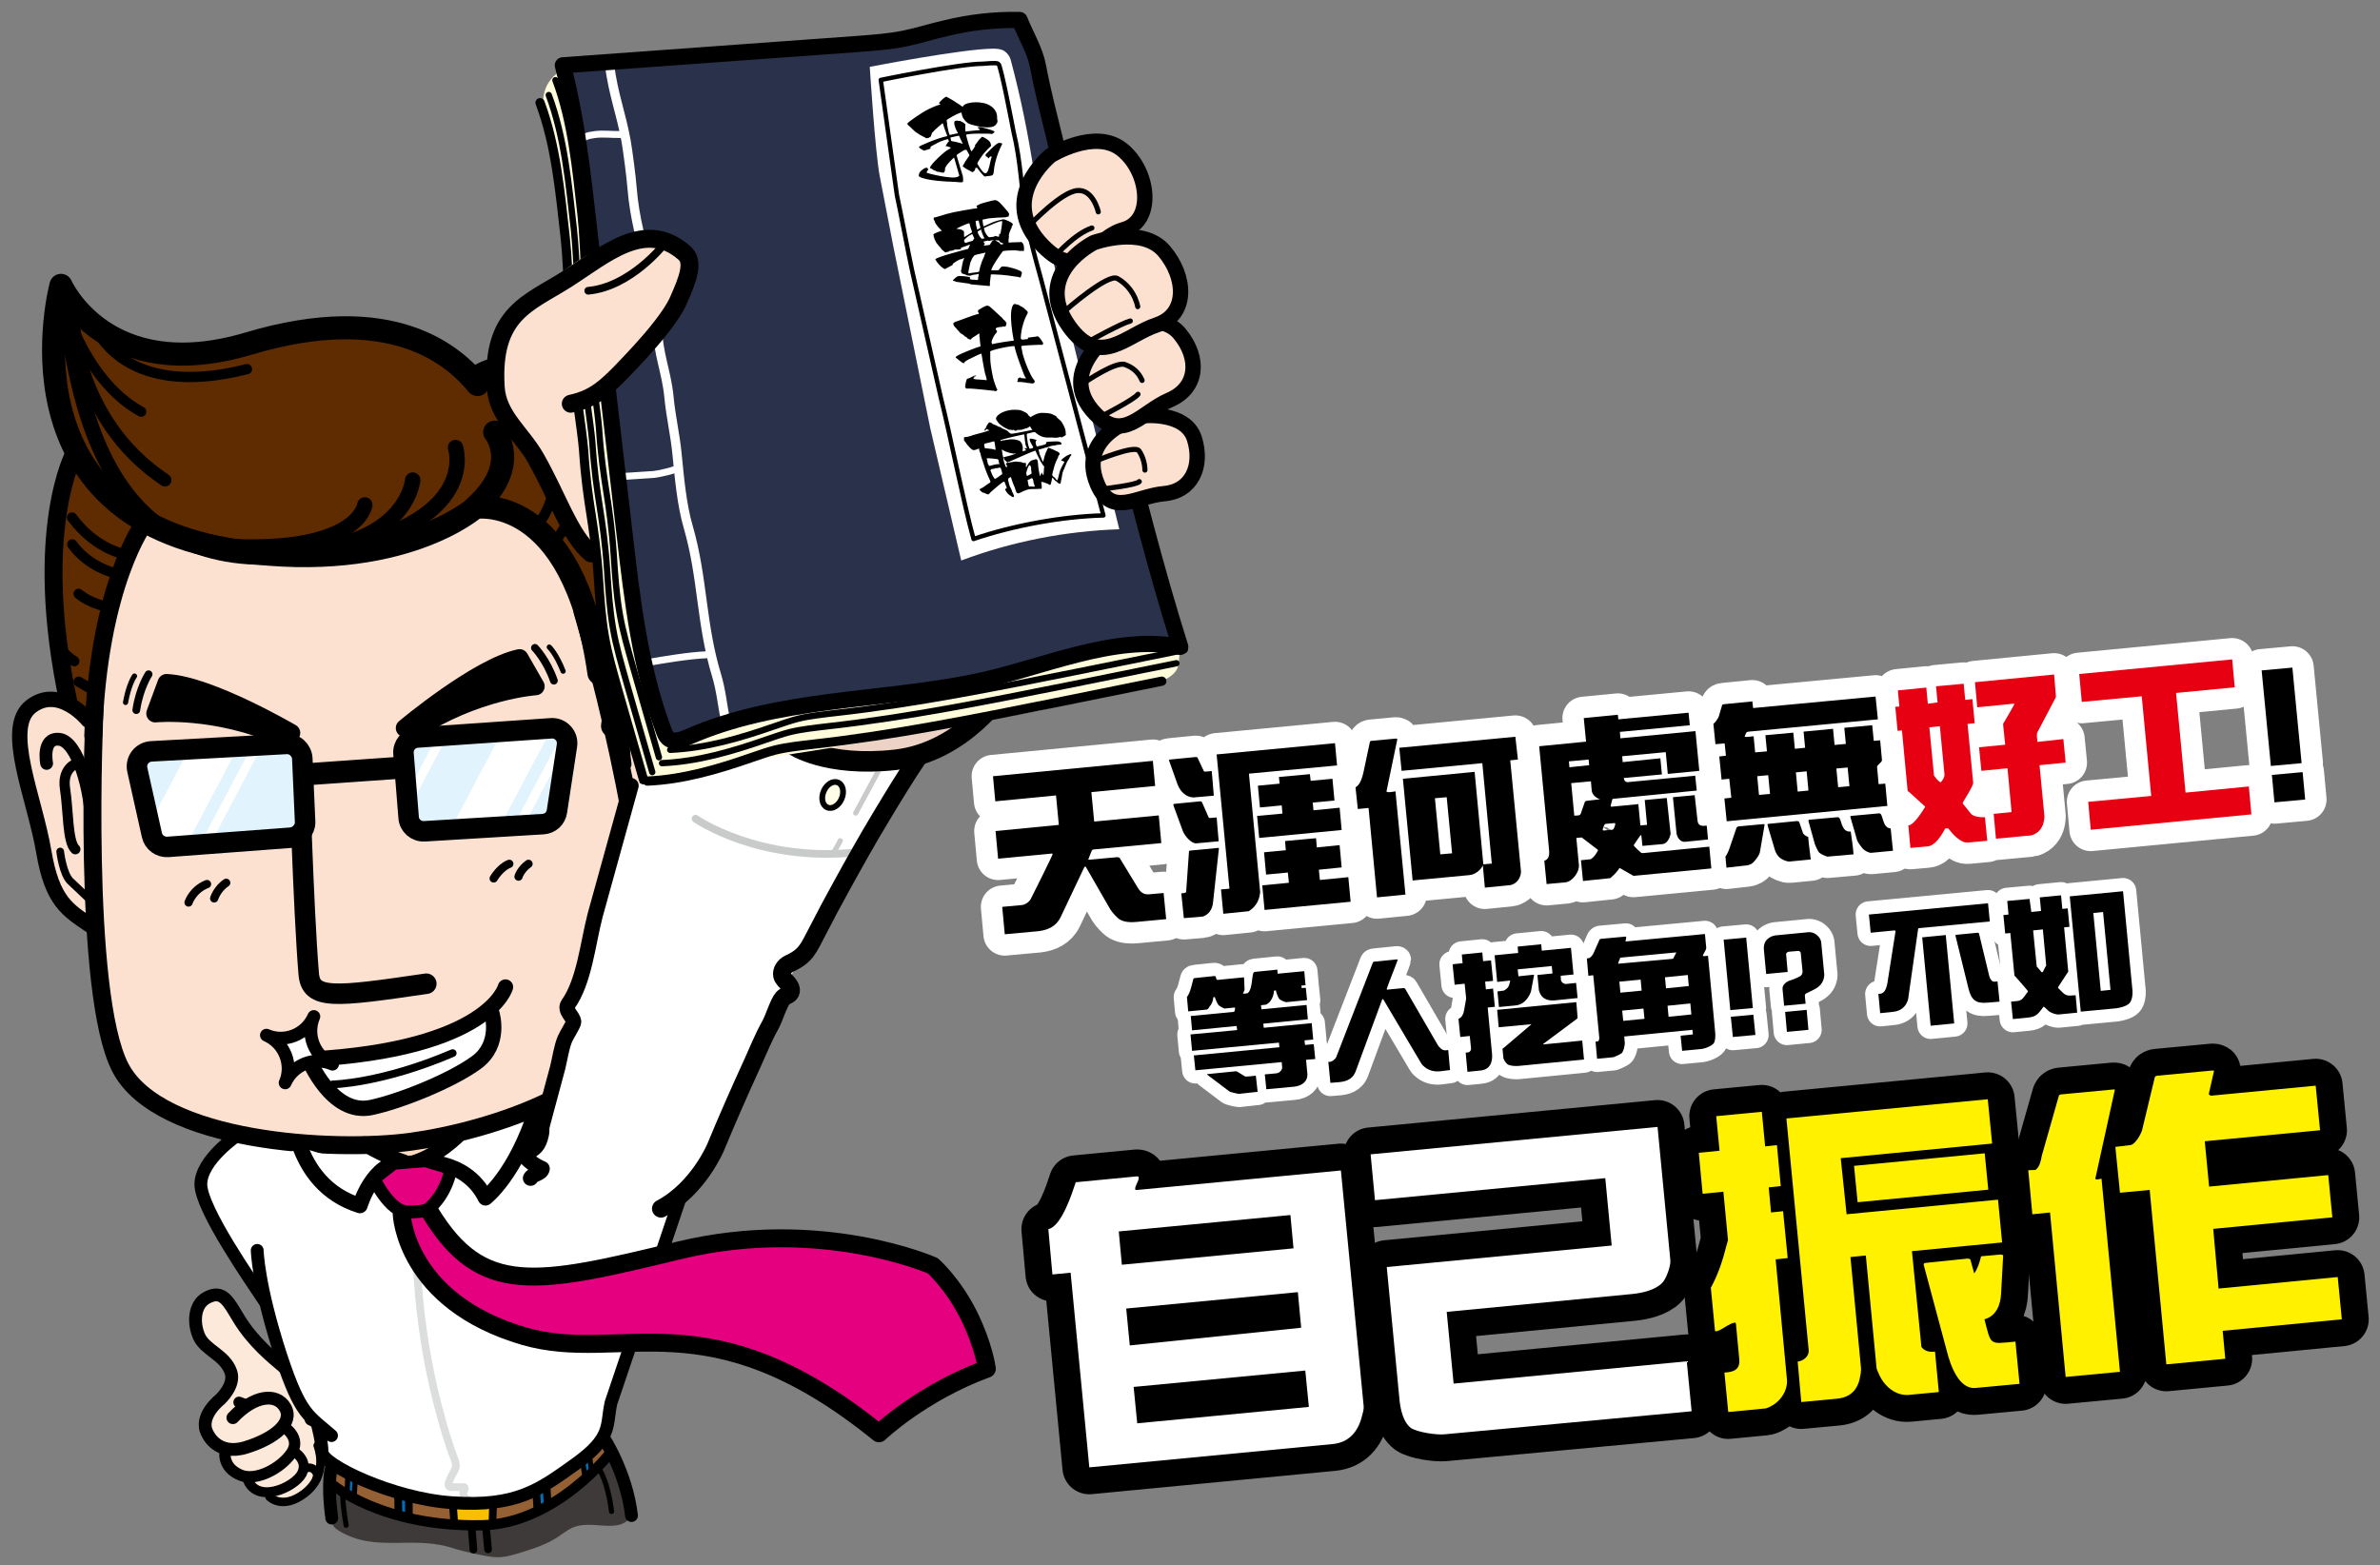
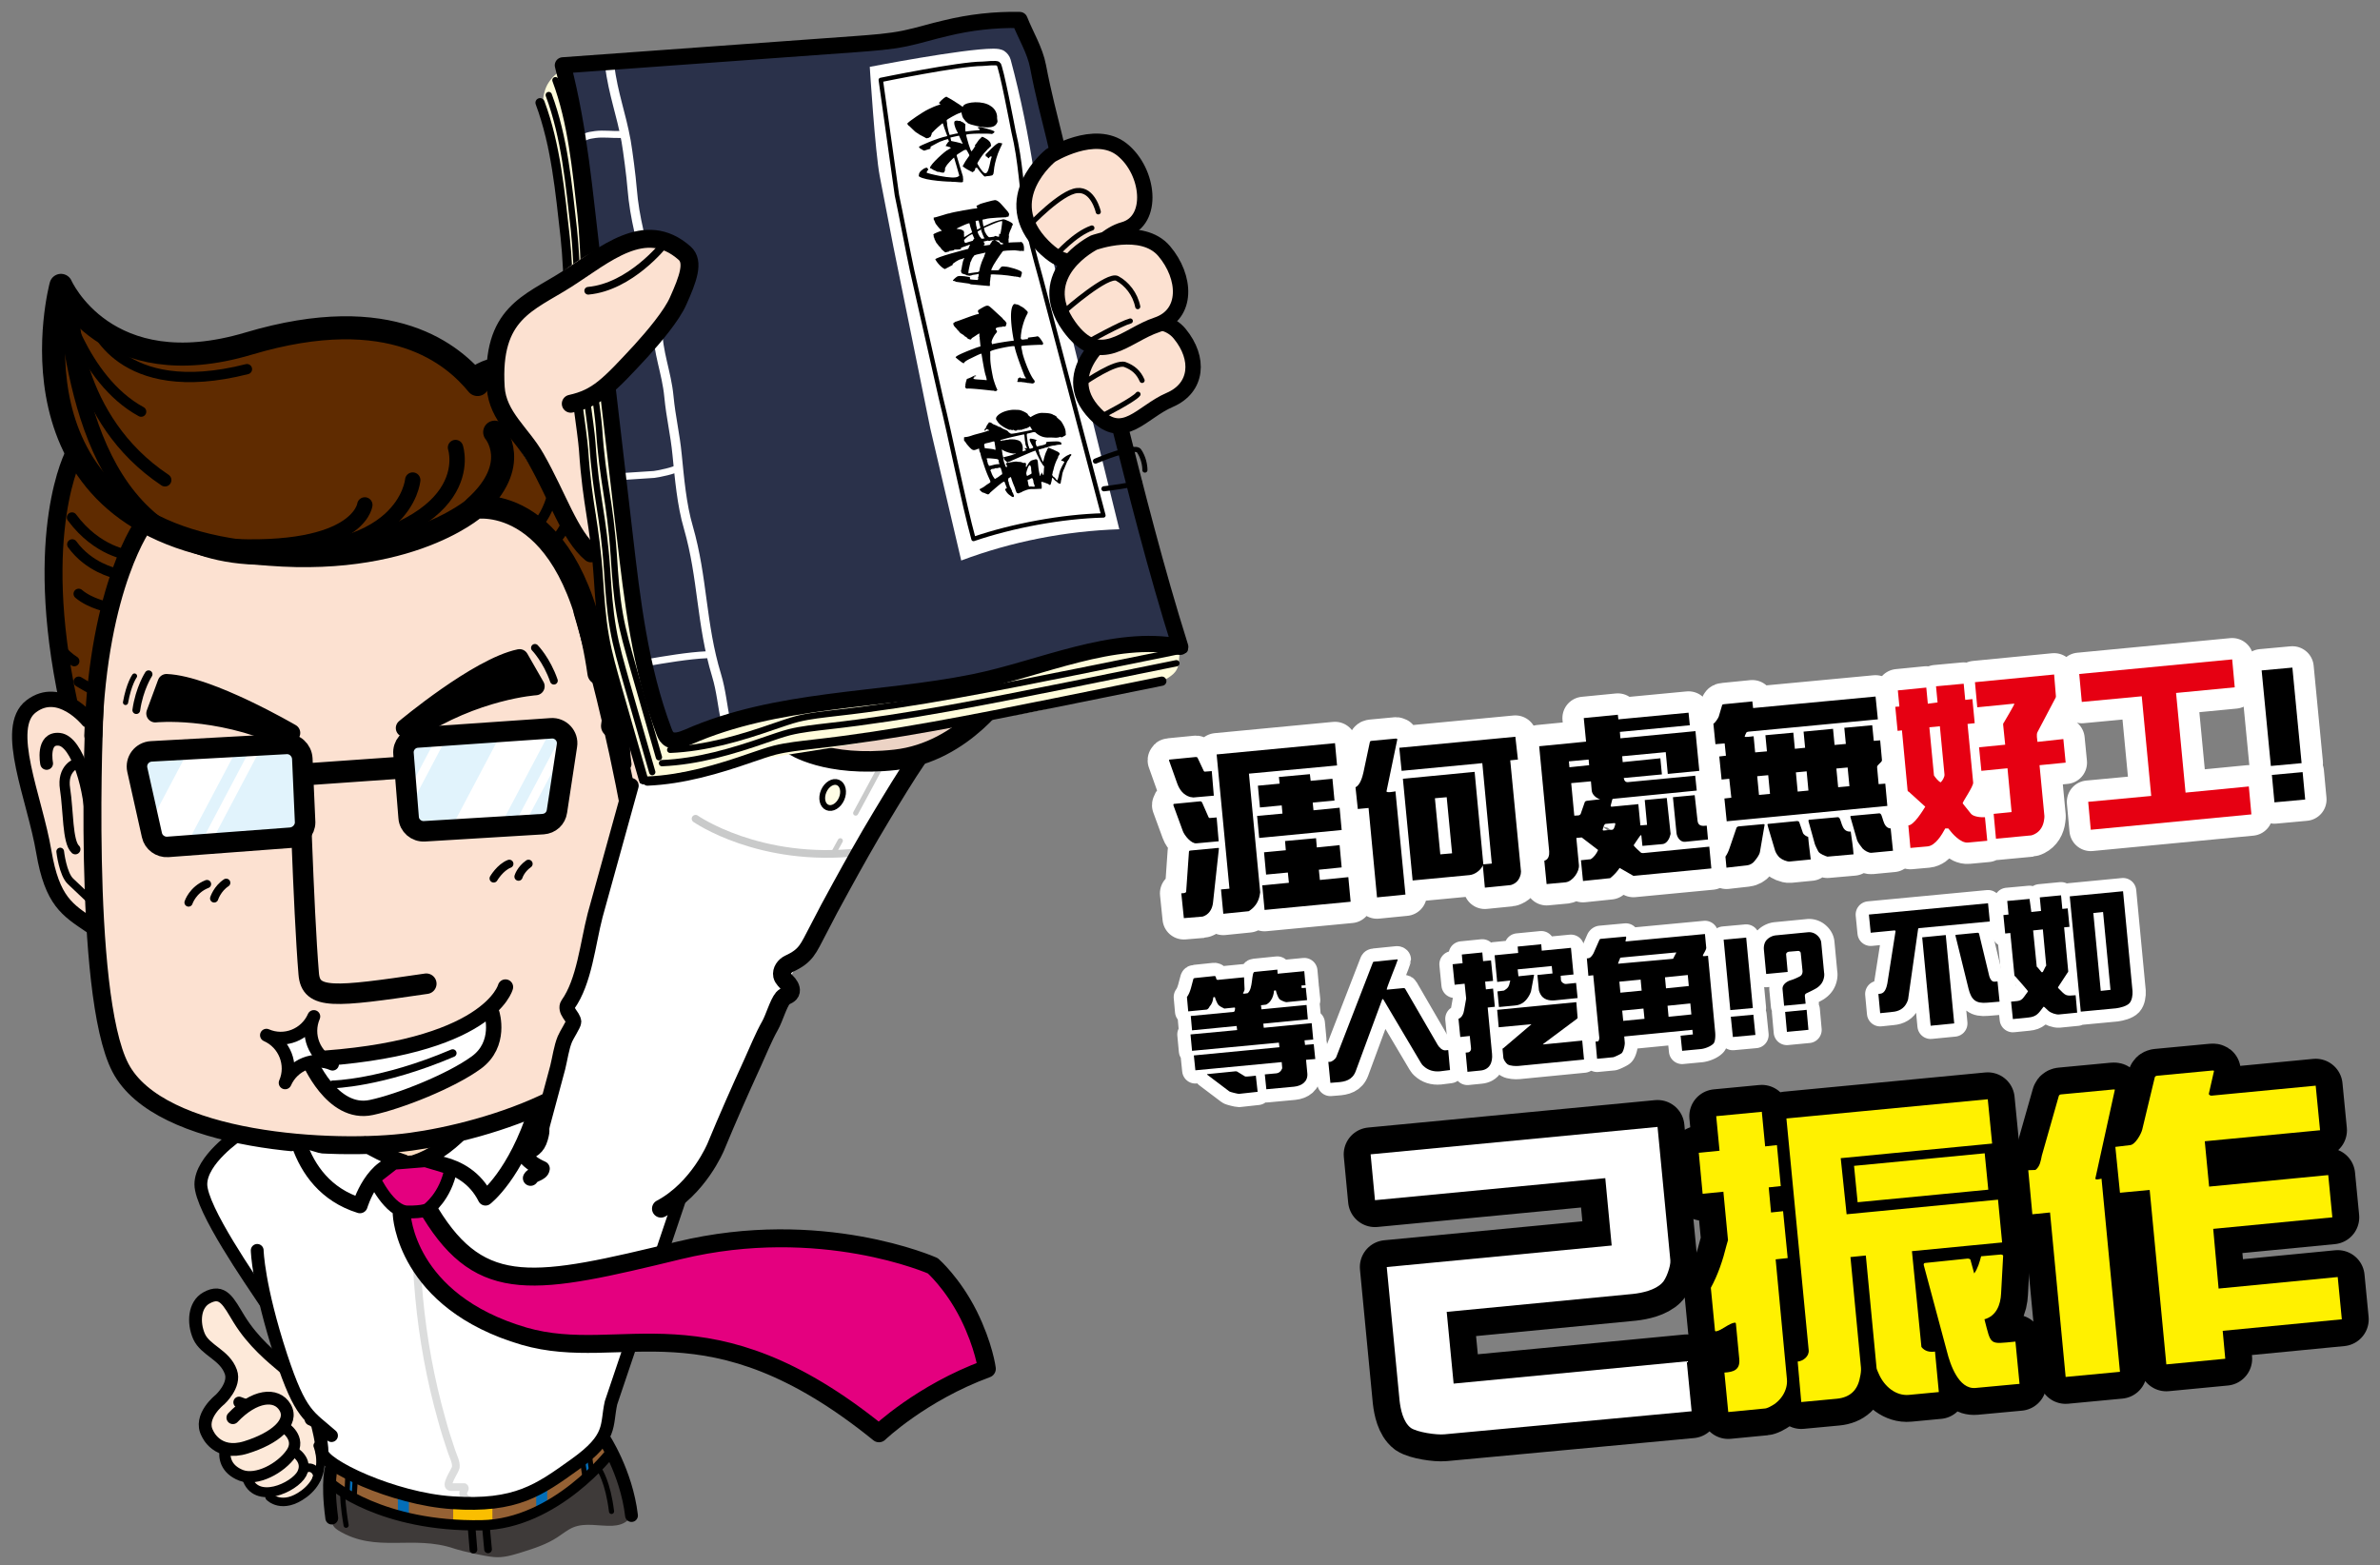
<svg xmlns="http://www.w3.org/2000/svg" xmlns:xlink="http://www.w3.org/1999/xlink" viewBox="0 0 929 611">
  <rect x="0" y="0" width="929" height="611" fill="#808080" stroke="none" />
  <style>.AC{stroke-linejoin:round}.AD{stroke-miterlimit:10}.AE{stroke-linecap:round}.AF{stroke:#000}.AG{fill:none}.AH{fill:#fff}.AI{stroke-width:5}.AJ{clip-path:url(#Z)}.AK{stroke-width:3}.AL{stroke-width:6}.AM{stroke-width:4}.AN{stroke-width:7}.AO{fill:#fce1d1}.AP{stroke-width:8}.AQ{stroke-width:2}.AR{clip-path:url(#d)}.AS{stroke-width:2.456}.AT{stroke-width:3.608}.AU{stroke-width:3.311}.AV{clip-path:url(#b)}.AW{stroke-width:7.003}.AX{stroke-width:3.03}.AY{stroke-width:2.02}</style>
  <defs>
    <path id="A" d="M-68-54.9H964.1v663H-68z" />
    <path id="B" d="M165.7 324.5l46.3-2.8c2.8-.2 5-2.2 5.4-5l3.9-25.7c.6-3.7-2.5-7-6.2-6.7l-52.2 3.6c-3.3.2-5.7 3.1-5.4 6.3l2 24.9c.2 3.2 3 5.6 6.2 5.4z" />
    <path id="C" d="M146 460.1s6 12.9 13 13c6.4.1 8-1 8-1s7-5 9-16l-10-3-12.3 1-7.7 6z" />
    <path id="D" d="M219.7 25.5l114.6-8.3c6.4-.5 12.7-.9 19-2.2 5.3-1.1 10.6-2.8 15.9-4 9.4-2.3 19.1-3.4 28.8-3.2 2.4 6.1 6 11.8 7.2 18.2 4.1 21.6 9.4 34.7 11 54.4.6 6.9 5.6 16.3 6.3 23.3.8 8 2.8 15.9 4.8 23.7l8.5 33.8c7.7 30.6 15.4 61.2 24.9 91.3-26.3-5.1-54.3 8.5-80.6 13.8-37.2 7.5-76.8 6.1-111.5 21.4-2.6 1.1-5.9 2.3-7.9.4-.8-.7-1.2-1.8-1.6-2.8-9.2-24.5-12.3-50.8-15.3-76.8l-12.6-108.2c-3.1-25.8-5-49.7-11.5-74.8z" />
    <path id="E" d="M261.6 292.7c14-.6 27.5-4.6 40.7-9.2 3-1 6-2.1 9.1-2.9 4.9-1.2 10-1.7 15-2.3 31.4-3.5 62.5-9.8 93.5-16l42.5-8.6" />
    <path id="F" d="M485.6 381.7l.2 4.5c0 .6-.6 1.4-.6 1.6s1.3 0 1.8-.1c2.2-1.7 1.4-8.2 2.7-8.3l8.9-.9.1 1.6 10.4-1 .5 5.5-1.6.1.1 1 1.6-.1.5 4.8-8.1.8c-.5 0-2.4-.8-2.7-1.2-.6-.7-1.2-2.5-1.4-3.4l-.7.1c-.1 1.4-.5 2.8-1.3 3.9-.3.5-1.4 1.6-2.1 1.6l-1.7.2.2 1.6 17.6-1.7.5 5.6-17.4 1.7.2 1.6 18.7-1.8.6 6.4-3.4.3.2 1.8 3.4-.3.6 5.8-3.6.3.5 5.3c.3 3.2-2.2 4.9-5.2 5.2l-10.8 1-.6-5.8 4.4-.4c1.2-.1 2-.9 2.4-2l-.2-2.4-33.7 3.2-.6-5.8 33.4-3.2-.2-1.8-33.9 3.2-.6-6.4 18.2-1.7-.2-1.6-17.4 1.7-.5-5.6 16.7-1.6c.6-.1.5-.9.6-1.4 0-.3-.2-.3-.3-.3l-3.9.4c-.7-.3-1.8-.9-2.3-1.4-.5-.6-1.2-2.3-1.4-3.1l-.6.1c-.1 1.2-.5 2.6-1.4 3.5-.2.5-.7 1.2-1.2 1.3l-7.2.7-.5-5.6c1.4-1.8 1.9-5 2.5-7 0-.2.3-.4.5-.4l7.7-.8c1-.1.3 1.6 1.4 1.5l10.2-1v.2zm5.3 44.5l-7.3.8c-.4 0-3.5-.7-3.8-1l-8.6-6.5c-.1-.1 0-.2 0-.2l11-1.1c.2 0 .6 0 .7.1l3.1 1.9c.4.2 4-.3 4.2-.3l.7 6.3z" />
    <path id="G" d="M562 418.2c-2.4.2-4.6-.4-6.4-2.1-.3-.3-.7-.7-.9-1.1L540 390.2c-.1-.1-.2-.2-.3-.2s-.2.1-.2.2l-10.3 27.9c-1.3 3.5-4.1 4.2-7.4 4.4l-2.5.2-.8-8.2h.6c.8 0 2.2-1.1 2.5-1.9l14.3-36.9c0-.2.4-.3.5-.3l8.9-.9c.1 0 .2 0 .3.1 0 .4-4.4 11.1-4.3 11.6 0 .2.2.1.3.1l6.3-.6c.3 0 .5.1.6.3l12.7 21.9c.6 1 1.8 2.2 3 2.1.4 0 .7-.1 1.1-.1l.7 7.8-4 .5z" />
    <path id="H" d="M582 374.9l.8 8-3.1.3.3 3 2.8-.3.7 7.1-2.8.3 1.7 18.1c.3 3.3-.9 6.2-4.6 6.5l-5 .5-.7-7.5 1-.1c.7-.1 1.2-.9 1.1-1.6l-.5-4.8-3.7.4-.7-7.1c1.4-.5 2-2.1 2.2-3.4l.8-4.5-.6-5.8-3.9.4-.8-8 3.9-.4-.3-3.4 8-.8.3 3.4 3.1-.3zm31.2-4.9l1 10.4-5 .5.1 1.7c.1.8 1.2 1.6 2 1.5l3.9-.4.6 5.9-8.9.9c-2.2.2-4.5-.3-5.6-2.4-.2-.3-.5-1.1-.6-1.5l-.6-6 5.9-.6-.3-2.9-13.3 1.3.3 2.7 5.8-.6c.1 0 .3 0 .3.1l-1.2 6.4c-.1.4-.4 1-.6 1.4-1.2 2.3-3 3.9-5.6 4.1l-6.3.6-.6-6.1 2.4-.3c.1 0 .4-.1.4-.2.9-.5 1.5-1.1 1.8-2.1 0-.2.4-1.5.4-1.5 0-.2-.3-.1-.4-.1l-4.7.5-1-10.4 9.2-.9-.2-2.5 9.2-.9.2 2.5 11.4-1.1zm2.6 27.3c0 .2-.3.4-.4.5l-13 9.7c0 .1-.1.1-.2.2h.2l15.2-1.5.7 7.4-25.6 2.5c-1.1.1-3.2 0-4.2-.6-.7-.5-1.7-1.9-1.7-2.8l-.3-3.1c0-.3.1-.4.4-.5l10.8-9.2c0-.1.2-.1.2-.1-.2 0-11.9 1.1-12.9 1.2l-.6-6.8 30.9-3 .5 6.1z" />
    <path id="I" d="M634.5 367.4c0 .1.2.1.2.1l30.8-2.9.5 5.3c.1.9-1.4 2.8-1.3 3.2 0 .3 1.6 0 2 0l2.8 29.9c.1 1.1.1 3.6-.7 4.4-1.1 1.1-3.2 1.9-4.8 2.1l-7.4.7-.6-5.9 4.8-.5-.2-1.8-26.6 2.6.2 2.3c.1 1-.5 3.6-1.2 4.2-.4.4-2.8 1.5-3.3 1.6l-6.3.6-.6-6.7 1-.1c.5-.5.5-1.4.4-2l-2.3-23.8-1.9.2-.6-6.8c.3 0 .5 0 .8-.1.7-.1 1.6-1.4 1.9-2.1l2.2-5c.1-.2.3-.4.5-.4l9.8-.9c.4.3-.1 1.3-.1 1.8zm18.8 6.4l1-1.9c0-.1-.1-.1-.2-.1l-21.3 2a.47.47 0 0 0-.5.5c-.1.2-.7 1.6-.7 1.9l21.2-1.9c.4-.1.4-.2.5-.5zm-12.9 8.6l-8.3.8.4 4.3 8.3-.8-.4-4.3zm1.1 11.3l-8.3.8.4 4 8.3-.8-.4-4zm17.3-13.1l-8.9.9.4 4.3 8.9-.9-.4-4.3zm1 11.1l-8.9.9.4 4.3 8.9-.9-.4-4.3z" />
    <path id="J" d="M675.4 394.3l-2.6-27.5 8.8-.8 2.6 27.5-8.8.8zm1 10.5l-.8-7.9 8.8-.8.8 7.9-8.8.8z" />
    <path id="K" d="M711.6 382.8c-.5 1.2-1.3 2.1-2.5 2.9-1 .6-2.4 1.3-3.9 2-.6.3-.7.6-.7 1.1l.3 3-8.4.8-.6-6.4c-.2-2 1.9-3.2 3.3-3.6 1-.3 2.4-.9 3.5-1.5.7-.4 1-1.1 1-2l-.7-7c0-.5-.5-.9-1-.9l-3.6.3c-.6.1-1.2.5-1.1 1.2l.6 6.7-8.4.8-.9-9.6c-.1-1.5.3-2.9 1.2-3.8a5.83 5.83 0 0 1 3.7-1.7l12.4-1.2c1.2-.1 2.5.3 3.5 1.2.9.8 1.5 1.8 1.6 2.9l1.1 11.6c.2 1 0 2.2-.4 3.2zm-14.1 20l-.7-7.8 8.4-.8.7 7.8-8.4.8z" />
    <path id="L" d="M749.1 362.3c-.2 0-.4.1-.4.4l-3.9 27.4c-.1.4-.3.9-.5 1.3-1.1 2.3-3.1 3.4-5.6 3.6l-4.8.5-.7-7.5.8-.1c1.8-.2 2.4-2.5 2.7-4l3.2-20.4c0-.2-.2-.3-.4-.3l-9.3.9-.7-7.1 46.5-4.4.7 7.1-27.6 2.6zm4.5 38.1l-3.3-34.5 9.2-.9 3.3 34.5-9.2.9zm22.1-9c-4.5.4-6.2-1.1-7.3-5.4l-5.1-20.7v-.2c0-.2.1-.2.2-.2l8.5-.8c.2 0 .4.1.5.4l4 16.6c.3 1 .9 2.2 2.1 2.1l1.1-.1.8 7.9-4.8.4z" />
    <path id="M" d="M792.9 356l3.8-.4-.5-5.3 8.3-.8.5 5.3 2.1-.2.7 7.2-2.1.2 1.6 17.1c0 .2 0 .4-.2.5l-3.8 5.8.1.3c3.1 3.2 2.9 3.1 6.8 2.8l.6 6.8-7.1.7c-1.2.1-3.2-.6-4.1-1.4l-1.6-1.5c-.1 0-.2-.1-.3-.1s-.2.1-.2.2c-1.8 2.4-2.6 3.7-5.8 4l-6 .6-.7-6.8c2.1-.2 3.1-.2 3.9-.7s1.3-1.4 2.7-3.3c.1-.2-4.6-5.4-5-5.9-.2 0-.3-.2-.3-.4l-1.6-16.5-2 .2-.7-7.2 2-.2-.5-5.3 8.7-.8.7 5.1zm5.8 20.8l-1.3-14-3.8.4 1.4 14c0 .3.3.3.4.5l1.5 1.8c.3 0 .4 0 .5-.1l1-2c.1-.2.4-.4.3-.6zm9.2-26.9l20.8-2 3.7 39c.1 1.5-.2 3.6-1.2 4.7-1.1 1.2-3.7 1.8-5.2 2l-13.8 1.3-4.3-45zm13 6.1l-3.8.4 2.9 30.4 3.8-.4-2.9-30.4z" />
-     <path id="N" d="M532.3 549c.1 1.1-.4 2.9-.7 3.9-1.5 6-5.1 10.2-11.4 10.8l-95 9.1-7.3-76-7.1.7-1.6-17.7c5.2-1.1 9.3-14.1 10.7-18.3l23.9-2.3c.4 0 .6.1.7.4.1 1.4-1.5 3.2-1.4 4.6 0 .4.5.3.8.3l79.5-7.6 8.9 92.1zm-28.6-74.7l-67 6.4 1.2 13 67-6.4-1.2-13zm2.9 30.1l-67 6.4 1.4 14.4.9-.1 66-6.8-1.3-13.9zm2.9 30.6l-67 6.4 1.4 14.2 67-6.4-1.4-14.2z" />
    <path id="O" d="M563.8 559.9c-3.1.3-10.6-.8-13.1-2.5-3-2.3-4-7.2-4.4-10.7l-5-52.1 87.8-8.4-2.5-26.3-89.9 8.6-1.7-17.9 112-10.7 5 52.1c.2 2.2-1.7 7.5-3.3 8.9-2.7 2.7-7.6 3.8-11.3 4.2l-72.7 7 2.7 28 91-8.7 1.9 19.5-96.5 9z" />
    <path id="P" d="M693.6 447l1.5 16-4.7.5.9 9.8 4.7-.5 1.8 18.3-4.7.5 4.4 46.8c.4 4.4-2.5 8.7-6.4 10.6-.2.2-1.7.8-2 .8l-14.5 1.4-1.5-15.4c3.6-.2 6.2-1.1 5.8-5.3l-1.3-13.7c0-.3-.2-.5-.4-.5-2.3.2-5.2 3.1-7.4 3.4-.3 0-.4-.2-.4-.5l-1.6-16.5c2.8-5.1 4.7-10.8 6.1-16.5.1-.3.6-2.1.6-2.1l-1.8-18.9-8.1.8-1.5-16 8.1-.8-1.3-13.5 17.8-1.7 1.3 13.5 4.6-.5zm27.2 27l59.1-5.7 1.6 16.7-35.2 3.4 3.7 37.4c1.3 1.7 3.3 2.1 5.3 1.8l1.5 15.8-11.6 1.1c-5.2.5-9.6-3.3-11.7-7.9-.2-.4-1-2.2-1-2.5l-4.2-44-6 .6 4.1 43.2c.1 1.1-.1 2.6-.4 3.8-.9 5-3.9 7.8-9 8.3l-13.9 1.3-1.4-15.8c2.2-.2 4.5-2.1 4.3-4.4l-8.7-90.5 78.6-7.5 1.7 17.3-59.1 5.7 2.3 21.9zm2.9-18.9l51-4.9 1.4 14.2-51 4.9-1.4-14.2zm58.2 35.1l-.8 14.7c-.2 4.5-1.9 8.8-6.5 10.1 2.7 10.3 1.7 9.7 12.1 8.7l1.6 16.5-17.2 1.6c-6.6.6-9.9-9.3-11.1-14.1l-9.1-33.9c-.1-.6.3-.8.6-.8l16.5-1.7c.4 0 1.2.1 1.2.7l1.4 5.1c1.4-1.9 2.1-4.4 2.7-6.7l7.8-.7c.4.1.8.2.8.5z" />
    <path id="Q" d="M820.3 460.1l7.2 75.4-21.2 2-6.1-64.2-6.9.7-1.6-17.2 2.8-.1c1.8-1.3 2.1-3.7 2.5-5.6l6.6-23.2c.1-.5.6-.7 1-.7l20.1-1.9c.1 0 .8-.1.8.1l-7.6 34.6c-.1.8 1.9.2 2.4.1zm42.9-32.4l40.7-3.9 1.7 17.4-45 4.3 1.7 17.7 46.5-4.5 1.6 16.5-46.5 4.5L866 503l46.5-4.5 1.6 16.5-46.5 4.5 1 10.9-23 2.2-6.5-68.1-11.6 1.1-1.8-17.9 5.8-.7c2-.2 4.3-4.4 4.7-6.1l4.9-20.4c.1-.4.7-.6 1.1-.6l21.2-2c.3 0 .8-.1.8.2l-2 8.8c-.1.5.6.8 1 .8z" />
-     <path id="R" d="M426.8 331.6c-.3 0-.6.3-.7.6s-1.3 3.1-1.3 3.3c0 .1.2.1.4.1l10.9-1c.3 0 .9.1 1 .4l7 11.5c1 1.7 2.3 2.8 4.4 2.6l5.7-.5 1 10.2-11.8 1.1c-2 .2-4.4.1-6.2-.9-1.1-.6-3.2-3-3.8-4l-9.5-16.5c-.1-.1-.2-.3-.4-.2s-.2.2-.3.3L414 358c-1.7 3.6-5.1 5.1-8.7 5.5l-13.1 1.2-1-10.7 7.6-.7c1.3-.1 2.8-1.1 3.5-2.3.9-1.7 8.7-17.4 8.6-17.6 0-.2-.3-.2-.4-.2l-20.9 2-1-10.8 24.7-2.4-1.1-11.5-23.7 2.3-.9-9.8 62.4-6 .9 9.8-24.9 2.4 1.1 11.5 25.2-2.4 1 10.8-26.5 2.5z" />
    <path id="S" d="M473.8 310.6l-8 .7c-.2 0-1.2-.2-1.3-.2-2.6-.8-4.1-2.8-5-5.3l-3.2-9c0-.2.1-.3.3-.3l10.2-1c.3 0 .6.1.7.4l2.3 4.9c.1.3.4.5.7.4l2.5-.2.8 9.6zm1.9 17.8l-8.7.8c-2 .2-4.7-3.1-5.3-4.8l-3.7-10.1c0-.4.1-.5.3-.5l10.2-1c.3 0 .6.2.7.4l2.5 5.7c.1.3.4.5.7.4l2.5-.2.8 9.3zm-13.6 30l-1-9.7c.4 0 1.8 0 1.9-.6l1.1-15.7c0-.3.4-.4.7-.4l10.6-1c.1 0 .4 0 .4.1l-2.3 21.1c-.2 2.2-1.2 4.2-3.1 5.2-.2.1-.9.4-1 .4l-7.3.6zm25.4-56.4l4.4 46.3c0 .1-.2 1.1-.2 1.2-.5 2.7-2 4.8-4.3 6.2l-9.9 1-.9-9.5 3.3-.3-5-52.4 46.2-4.4.8 8.7-34.4 3.2zm23.8.2l.3 2.6 8.5-.8.8 8.5-8.5.8.3 3 10.2-1 .8 8.7-32.2 3.1-.8-8.6 9.9-.9-.3-3.2-8.5.8-.8-8.5 8.5-.8-.3-2.6 12.1-1.1zm2.4 25l.3 3.6 8.9-.9.8 8.7-8.9.9.4 4 11.1-1.1.9 9.6-33.6 3.2-.9-9.6 10.4-1-.4-4-8.5.8-.8-8.7 8.5-.8-.3-3.6 12.1-1.1z" />
    <path id="T" d="M544.7 308.9l3.9 40.3-11.1 1.1-3.3-34.9-4.2.4-.9-8.5c1.8-.8 2.7-4 3.1-5.8l2.5-11.8c.1-.4.2-.4.6-.5l9.6-.9c.2 0 .6.1.5.4l-4.2 20.2c0 .7 3 .1 3.5 0zm47.8-12.4l-3 .3 4.2 43.4c0 .1-.1.9-.1 1-.4 1.8-1.4 3.3-3.1 4-.1.1-.8.3-.9.3l-10 1-.8-8.7c-.8 1.9-3.1 3.6-5.2 3.8l-22.2 2.1-3.8-39.7 28-2.7 3.4 36.1 3.3-.3-3.7-39.2-31.5 3-.9-9 45.3-4.3 1 8.9zm-27.8 14.7l-4.6.4 2.1 21.9 4.6-.4-2.1-21.9z" />
    <path id="U" d="M635.5 305.3l26.2-2.5.6 5.8-32.4 3.2c-.3 0-.6.1-.6.4l-.6 2.3c0 .4.3.4.4.4l10.4-1 .8 8.3 2.6-.2-.9-9.7 8.6-.8 1.5 14c0 .1-.2.6-.2.7-.3 1.3-1.4 3.2-3 3.3l-7.8.7-.4-3.9c0-.1 0-.3-.2-.3-.3 0-2.4 3.4-2.8 3.9-.1.4 2.6 2.7 2.9 3 .2.1.7.1.9.1l25.7-2.5.8 8.5-30.4 2.9-5.4-3.1c-1 1.5-2.3 2.9-3.7 4l-10.6 1.1-.8-8.1 3.8-.4c1.3-.8 2.3-2.2 2.9-3.6l-6.4-4.9-2.1.2 1 10.5c.3 2.6-2.4 6.4-5.1 6.8l-7.5.7-.9-9.1c1.7-.5 2-2.2 1.9-3.7l-3.9-41 18.3-1.8-.9-9.2 13.3-1.3.2 1.8 27.4-2.6.5 4.9-27.3 2.6.2 2.5 29.3-2.8 1.5 15.5-12.3 1.2-.8-8.5-17 1.6.2 2.3 14.7-1.5.6 6.3-14.9 1.4c.2 1.1.7 1.7 1.7 1.6zm-15.4-8.8l-7.7.7.2 2.3 7.7-.8-.2-2.2zm-6.8 9.2l1.2 12.7 1.6-.1c.3 0 .8-.3.9-.6l1.6-4.6c.1-.3.6-.5.8-.5l5.2-.6c-1.5-.4-3.2-1.8-3.3-3.5l-.3-3.5-7.7.7zm16.9 15.6l-3.4.3c-.3 0-.5.3-.7.6 0 .2-.6 1.6-.5 1.8 0 .1.2.2.3.2l3.4-.3c.3 0 .5-.3.7-.6.1-.2.6-1.6.5-1.8 0-.1-.1-.2-.3-.2zm32.4-1c.2 2.2 1.8 2.2 3.6 2l.5 5.4-8.9.9c-1.9.2-3.2-1.7-3.4-3.4l-1.4-14 8.5-.8 1.1 9.9z" />
    <path id="V" d="M732.1 271.9l.9 8.9-50.4 4.8c-.3 0-.6.1-.9.3-.1.2-.7 1.4-.7 1.6 0 .4 2.5 0 3.5-.1l.6 6.3 4.6-.4-.6-6.3 10.9-1 .6 6.3 4-.4-.6-6.3 11.5-1.1.6 6.3 4.4-.4-.6-6.3 10.9-1 .6 6.1 2.5-.2.7 7.7c.1.9-2 1.8-1.9 2.8l.6 6.6 2.6-.2.8 8.7-62.7 6-.9-8.9 2.7-.3-.8-7.4-3 .3-.9-9 2.6-.3-.5-4.8-3.6.3-.8-8c.7-.3 1.9-2.2 2.1-2.8l1.3-4.4c.1-.3.4-.4.7-.4l11.1-1.1.3 2.6 47.8-4.5zm-58.2 66.8l-.4-4.3c.7-1 1.2-2.1 1.6-3.3l2.7-7.9c.1-.3.4-.5.7-.6l9.8-.9c.1 0 .4 0 .5.2l-1.8 10.5c-.2 1.4-1.4 2.8-2.2 3.8-.6.8-1.8 1.5-2.9 1.6l-8 .9zm16.3-36.1l-4.3.4.7 7.3 4.3-.4-.7-7.3zm16.6 32.9l-8.2.8c-1.2.1-3.1-.8-3.9-1.5-.7-.6-1.5-1.8-1.8-2.7-.3-1.2-2.9-9.5-3-10.2 0-.2.2-.3.4-.3l11.2-1.1c.3 0 .6.1.8.4l1.4 4.1c.3.9 1.3 1.4 2.1 1.7.2 2.8.7 5.9 1 8.8zm-1.6-34.4l-4.2.4.7 7.5 4.2-.4-.7-7.5zm18.3 32.4l-10.2.9c-1-.3-2.7-1-3.4-1.8-.2-.2-1.5-2.9-1.5-3.1l-2.5-9c0-.4.1-.5.3-.5l11.1-1c1.8-.2.9 6 5.1 5.6.4 2.9.9 5.9 1.1 8.9zm-2.3-33.9l-4.4.4.7 7.3 4.4-.4-.7-7.3zm17.7 32.5l-8.4.8c-1.1.1-2.7-.9-3.4-1.6-.6-.7-2-2.6-2.2-3.3l-2.6-9c-.1-.4.1-.5.2-.5l11-1c1.7-.2 1 5.7 4.5 5.9l.9 8.7z" />
    <path id="W" d="M756.3 274.2l-.6-6.3 10.8-1 .6 6.3 2.8-.3.9 9.4-2.8.3 2.2 22.9c.1 1.5-4.1 7.4-4.1 8.1l3.2 4c1 1.3 4.1 1.5 5.5 1.4l.9 9.2-7.5.7c-2.9.3-6.2-3.5-7.7-5.5h-1.2c-1.3 2.4-3.8 6.7-6.9 7l-6.7.6-.8-8.8c2.2-.1 5.6-5.7 6.6-7.3L745 309c-.3 0-.4-.3-.4-.5l-2.2-23.4-1.7.2-.9-9.4 1.6-.1-.6-6.3 11.1-1.1.6 6.3 3.8-.5zm1.2 31.2c.7-.6 1.6-2.1 1.5-3.1l-1.8-18.8-4.1.4 1.8 18.8c.6.9 1.6 2.2 2.6 2.7zm47.9-16.9l.9 9.2-10.2 1 1.9 19.8c0 .4 0 1-.1 1.4-.3 2.5-1.5 4.6-3.7 5.7-.2.1-1.1.5-1.3.5l-13.8 1.3-.9-9.7 7-.7-1.6-17.1-10.2 1-.9-9.2 10.2-1-.8-7.8c0-.3 0-.6.2-.7.4-.6 4.2-7.2 4.2-7.4 0-.1-.3-.1-.4-.1l-14.1 1.4-.9-9.8 30.9-3 .7 8.5c0 .4-.1.6-.3.9l-6.9 13.1c-.5 1-.1 2.7 0 3.8l10.1-1.1z" />
    <path id="X" d="M816.1 323.9l-1-10.9 24.6-2.3-3.7-38.9-23.4 2.2-1-10.9 59.7-5.7 1 10.9-22.9 2.2 3.7 38.9 24.7-2.4 1 10.9-62.7 6z" />
    <path id="Y" d="M886.4 299l-3.6-37.3 12-1.1 3.6 37.3-12 1.1zm1.4 14.2l-1-10.7 12-1.1 1 10.7-12 1.1z" />
  </defs>
  <clipPath id="Z">
    <use xlink:href="#A" />
  </clipPath>
  <g class="AJ">
    <path d="M126.1 510.1l-4.7 33.3s5 3.3 6 8 2.7 12.3 1 15.7l19.3-34.3v-19.7l-13.7-9.3-7.9 6.3z" class="AH" />
    <path d="M81.6 506.2s-10.6 6.2-3.8 16.3c6.7 10.1 14.8 9.5 12.8 15.9s-14.6 13.2-9.7 21.2c5 8 6.6 4.9 7.4 10.5s8.1 4.7 8.8 6.8 3.9 5.7 6.6 5.9c2.7.3 4.5 2.9 7.8 2.4s14-6.3 14.7-12c.8-5.7 8.5-16.9 5.9-23.6s-14.5-8-18.2-11.5c-3.7-3.4-19-20.3-22.9-26.1-4-5.7-5.1-6.9-9.4-5.8z" fill="#fde9d9" />
    <g class="AC AD AE AF AG">
      <path d="M121.4 554c-.5-14.2-5.9-16.4-10.5-20.2-4.6-3.9-12-9.8-17.6-18.9-4.1-6.7-6.3-11.9-12.8-8.2-4.6 2.6-5.2 9.5-2.8 15 2.5 5.5 10 7.1 12.4 13.8 1.9 5.2-4.2 10.8-4.2 10.8s-8.6 6.7-4.9 13.3c0 0 3.7 8.9 15 5.4s18.7-9.7 15.3-15.6c-3.4-5.8-12.1-4.8-20.4 4" class="AI" />
      <path d="M124 564.3s4.7 11.3-5.3 18.8c-8.6 6.4-13.5 1.2-13.5 1.2" class="AU" />
      <path d="M114.7 566.6s5.9 3.3 3.1 8.7c-2.9 5.4-18.1 12.3-21.4 1.5" stroke-width="3.863" />
      <g stroke-width="4.415">
        <path d="M111 557.1s6.8 4.3 2.7 10.2-13.5 10.9-19.6 8.6c-6.1-2.4-6.8-7.2-6.1-10.3m31.2-23.7s16.4.1 13.9 16.8" />
        <path d="M93.3 547.4l2.7 1" />
      </g>
      <path d="M118.1 574.4c.8-1.4 2.6-1.9 4-1.1s2.2 2.6 1.4 4" class="AU" />
      <path d="M126.8 569.1l16-28.6m-23.5-.2l16.5-20.2" class="AM" />
    </g>
    <path d="M79.4 457.3l59.7 14 68.3 6.7v-44h-93.6l-23.4 11z" class="AH" />
    <path d="M131.5 437.1s6.8 8 14.5 12.5 19.3 7.2 31-4.2c11.7-11.3 23.7-33.7 23.7-33.7l-8.5 6.5S173.7 443 160.4 443c-13.4.1-28.9-5.9-28.9-5.9z" fill="#fcddc1" />
    <path d="M252.3 303.4s1.6 5.8 6.3 9" stroke="#c9caca" class="AC AD AE AG AK" />
    <path d="M34.4 280.1s-14-11.7-22.3-3.7c-13.8 13.3 11 75 11 75l14 11.3 6.7 45.3s-1.2 15.7 29.7 27c27.3 10 37 14.5 89.1 8.5 57.3-6.6 69.4-20 86.6-44.2 7.4-10.4-.9-42.6-.7-56.7.1-6 15.8-19.8 15.3-29.3-.4-8.3 4.2-40.4 2.3-56.7-1.7-14.9-21.7-6.3-21.7-6.3l-12 9.7-5.3-30s-5.5-31.3-10-35.3-26-19.3-26-19.3-5.8 12.8-15.3 15.3-25.3 24.3-52.7 22c-27.3-2.3-64.7-13.3-64.7-13.3s-8 19-15.3 30-5.3 36-5.3 36l-3.4 14.7z" class="AO" />
    <path d="M36.9 276.7S31.8 387.6 47 416.8c15.3 29.3 83.5 32.9 113.2 28.9s88.2-21 91.5-58.2c4.6-51.7-24.3-148.7-24.3-148.7" class="AC AD AE AF AG AN" />
    <path d="M36.4 287.1s-6-43.5 15-79c0 0-.5-6 8-1.5s40.5 13 73.5 9.5 54.5-19 54.5-19 19 3 25.5 12.5 17 38.5 19 49l6-12.5-2.5-47.5s-17-53.5-32.5-54.5-18.5 5.5-18.5 5.5-11.5-23-43-21.5-73.2 29.3-117.7-16.7c0 0-13 24.7 6 62.7l-3.3 6.7s-10.5 23.8-2.8 80.3l3.8 13.5s5-1.2 9 12.5z" fill="#5f2b00" />
    <g class="AC AD AE AF AG">
      <path d="M208.4 206.1s8.5-6 9-26m-1.5 31.5s8.5-6 9-26" class="AM" />
      <path d="M34.4 281.1s-11.1-13.8-22.2-5.4c-11.1 8.3 1.4 35.9 4.9 56.8 3.3 19.4 9.3 22.7 18.1 28.7" class="AL" />
      <path d="M18.2 298s-2-10.2 5-9.4 12.5 19.9 12.5 33.8" class="AI" />
      <path d="M23.5 332.4s1 8.9 4.1 11.7L37 353" class="AK" />
      <path d="M29.9 298s-5.8 1.8-4.5 10c1.3 8.3.9 20.7 4 23.5" class="AM" />
      <path d="M239.1 257.2s8.9-15.3 21.1-8.7 4 35.7 3.5 56.9c-.4 19.7-5.9 23.8-13.7 31.1" class="AL" />
      <path d="M257.7 271.6s.5-10.3-6.3-8.6c-6.8 1.8-9.4 21.5-7.4 35.3" class="AI" />
      <path d="M257.5 306.4s.3 8.9-2.3 12.2l-8 10.2" class="AK" />
      <path d="M246.1 273.4s6 .9 5.9 9.3 2.2 20.6-.4 23.9" class="AM" />
      <path d="M177.8 174.7s11.3 33.3-62 42-84.7-56.7-90-94.7" class="AL" />
      <path d="M186.4 150.1c-9.3-11.3-33.3-32.7-89.3-16s-73.3-22.7-73.3-22.7-24.6 90.8 69.7 103.7c63.3 8.7 92-17 92-17s38.1-6.6 48.3 64.7m-46.7-116.1s28.7-20.7 45.3 50.7c12.2 52.2 6.7 86 6.7 86" stroke-width="9" />
      <path d="M56.4 204.1s-18 23.7-20 83m-9.7-13c-14.3-66.7 2.3-97 2.3-97" class="AN" />
      <path d="M73.6 352.3s1.6-5 7.2-7.2m2.8 5.6s1.2-3.8 4.7-6.1m104.4-1.7s2.5-4.3 6.1-5.7m3.6 5s.8-2.8 3.9-5" stroke-width="3.221" />
      <path d="M116.7 296.2s1.7 58.7 3.8 83.9c.8 10.2 9.8 9.2 45.9 3.9" class="AP" />
    </g>
    <g fill="#e1f3fc">
      <path d="M120.4 302.2l37-2.6" stroke-width="8.588" class="AC AD AE AF" />
      <path d="M113.5 327l-48 3.6c-2.9.2-5.6-1.8-6.2-4.6l-5.7-25.5c-.8-3.6 1.8-7 5.5-7.2l52.5-2.9c3.3-.2 6.1 2.4 6.3 5.7L119 321c.1 3-2.3 5.7-5.5 6z" />
    </g>
    <defs>
      <path id="a" d="M113.5 327l-48 3.6c-2.9.2-5.6-1.8-6.2-4.6l-5.7-25.5c-.8-3.6 1.8-7 5.5-7.2l52.5-2.9c3.3-.2 6.1 2.4 6.3 5.7L119 321c.1 3-2.3 5.7-5.5 6z" />
    </defs>
    <clipPath id="b">
      <use xlink:href="#a" />
    </clipPath>
    <g class="AH AV">
      <path transform="matrix(.884 .467 -.467 .884 152.786 .876)" d="M66.4 282.3h16.5v53.2H66.4z" />
      <path transform="matrix(.884 .467 -.467 .884 154.481 -7.024)" d="M89.7 281.7h3.5v53.2h-3.5z" />
    </g>
    <path d="M113.5 327l-48 3.6c-2.9.2-5.6-1.8-6.2-4.6l-5.7-25.5c-.8-3.6 1.8-7 5.5-7.2l52.6-2.9c3.3-.2 6.1 2.4 6.3 5.7l1.1 24.9c0 3-2.4 5.7-5.6 6z" class="AC AD AF AG AP" />
    <use xlink:href="#B" fill="#e1f3fc" />
    <defs>
      <path id="c" d="M165.7 324.5l46.3-2.8c2.8-.2 5-2.2 5.4-5l3.9-25.7c.6-3.7-2.5-7-6.2-6.7l-52.2 3.6c-3.3.2-5.7 3.1-5.4 6.3l2 24.9c.2 3.2 3 5.6 6.2 5.4z" />
    </defs>
    <clipPath id="d">
      <use xlink:href="#c" />
    </clipPath>
    <g class="AH AR">
      <path transform="matrix(.884 .467 -.467 .884 165.119 -55.715)" d="M186.8 278.9h16.5v53.2h-16.5z" />
      <path transform="matrix(.884 .467 -.467 .884 166.814 -63.616)" d="M210.1 278.3h3.5v53.2h-3.5z" />
      <path transform="matrix(.884 .467 -.467 .884 158.763 -43.276)" d="M165 272.3h3.5v53.2H165z" />
    </g>
    <g class="AC AD AF">
      <use xlink:href="#B" class="AG AP" />
      <path d="M158 284.2s28.5-23.9 44.8-27.3l6.3 11s-23.5 1.5-47.6 17.4l-3.5-1.1z" class="AW" />
      <g class="AE">
        <path d="M208.8 252.9s4.6 4.7 7.4 12.8" class="AX" />
-         <path d="M214.4 252.6s2.7 2.5 5.4 9.4" class="AY" />
      </g>
      <path d="M113.7 286.1S81.6 267.3 65 266.6l-4.4 11.9s23.4-2.4 49.9 9.3l3.2-1.7z" class="AW" />
      <g class="AE">
        <path d="M58 263.2s-3.6 5.5-4.8 14" class="AX" />
        <path d="M52.5 263.9s-2.2 3-3.5 10.3" class="AY" />
        <path d="M193.1 168.7s10.7 12.7-7.7 29.3" stroke-width="9" class="AG" />
        <g class="AH">
          <path d="M197.3 385.3s-6.2 24.4-76.8 28.2c0 0 9 22.2 24.5 18.8 11.2-2.4 31-10.3 40.9-17.5s6.1-19.2 6.1-19.2" class="AL" />
          <path d="M129.9 423.3s18.9-.3 46.8-12.2" stroke-width="3.024" />
          <path d="M111.3 422.7c3.1-7.1-.2-15.5-7.3-18.6 7.1 3.1 15.4-.2 18.5-7.3-3.1 7.2.2 15.5 7.3 18.6-7.1-3.1-15.4.2-18.5 7.3" class="AI" />
        </g>
        <g class="AG">
          <g class="AM">
            <path d="M50.4 216.7s-12.3-1.2-22.3-14.7" />
            <path d="M44.8 223.7s-10.1-2.2-16.6-11.2m14.5 24.6s-7.3-1.3-12-5.3m6.9 38.1s-2.6-1.2-6.9-3.8m-9.4-15.7s3.3 5 7.7 7.7" />
          </g>
          <g class="AL">
            <path d="M161.1 187.4s-2.7 32.7-65.3 27.3" />
            <path d="M142.4 197.1s-2.5 20.5-60.7 15.7" />
          </g>
          <path d="M28.4 122.1s0 41.3 36 65.3" class="AI" />
          <g class="AM">
            <path d="M23.8 114.7s8 33.3 31.3 46" />
            <path d="M36.4 126.1s10 30.7 60 18" />
          </g>
        </g>
      </g>
    </g>
    <path d="M129.6 592.6c0 1 0 2.1.5 3 .5.8 1.3 1.4 2.1 1.9 14.7 8.9 28.8 1.5 45.1 7 3.3 1.1 11.9 3 15.4 3.3 3.8.4 7.5-.8 11.1-1.9 4.8-1.5 9.7-3.1 13.9-5.9 2-1.3 3.9-2.9 6.1-3.8 4.7-1.9 10.1-.4 15.2-.6 2.3-.1 4.6-.7 6.2-2.3 1.9-2 2.3-5.1 1.5-7.8s-1.7-5.4-3.4-7.7c-3.9-5.3-3.1-12-7-17.3-6.9 1-18.7 6.1-25.1 9-13.9 6.4-28.6 11-43.7 13.8-6.9 1.3-14.6 2-20.5-1.8-3.7-2.4-9.2-10.6-14.4-8.5-5.3 1.8-3 15.2-3 19.6z" fill="#3e3a39" />
    <path d="M130.2 571.2s-2.7 5.6-1.7 6.8 19.7 19.3 57 17.7 53.7-29 53.7-29l-4-5s-15.6 22.1-48.8 24c-31.7 1.9-56.2-14.5-56.2-14.5z" fill="#956134" />
    <path d="M176.9 586.8h15.3v8.4h-15.3z" fill="#fabe00" />
    <path d="M155.3 583.1h4.3v8.7h-4.3zm54-3.2h4.3v8.7h-4.3zm18.046-11.78l3.074-.398 1.117 8.628-3.074.398zm-91.256 7.138l3.076.387-1.087 8.632-3.076-.387z" fill="#036eb8" />
    <g class="AF AG AC AD AE">
      <path d="M235.5 561.1s9 13.5 11 30.5m-117-19s-2 5 0 20" class="AI" />
      <path d="M129.5 579.3s19.2 16.8 58.5 16.1c29-.5 50.5-28.6 50.5-28.6" class="AM" />
      <path d="M189.7 596.2l.8 8.6m-6.4-8.4l.7 8.5" class="AK" />
      <path d="M234 573.7s3.3 4.7 4.7 16.3m-104.9-5.9s0 3.7 1.3 11.3" class="AQ" />
-       <path d="M176.8 587.7l.5 6.6m15.2-8.1l-.3 9m17.1-12.9l.5 7.3m3.5-10l.5 8m-54.2-2.4v7.2m-4.2-9.7l.1 8" class="AK" />
      <path d="M227.3 569.8l1.2 7.8m1.5-10l1 7.2m-92.3 2.2l-.5 7.8m-2.4-9.8l-.3 7.3" class="AQ" />
    </g>
    <path d="M114.7 544.3s7.2 7.7 10.2 10.3c0 0 1.7 4.7 1.3 9-.3 4.3-1.3 7.3 6.3 11 7.7 3.7 28 12.7 41 12.7s29.7-1.3 38-6.3 17.7-13 20.3-15.7c2.7-2.7 4.8-11 4.8-11l2.5-13 25.7-73.3s7-7.3 9.3-12 35.3-76.3 35.3-76.3 43.7-81.7 49-85.7c0 0-13.7 9-29.7 3.7s-21-5.7-21-5.7-30 11.3-59.7 14l-4.7 7-17.5 68.7-7.3 29.7-4 16s1.2 6.7-24.8 40c0 0-11.8-18.3-31.2-14.7-19.3 3.7-41.3-5-41.3-5s-5.8 4.3-13 3.3c-9.9-1.4-22.2-6.5-25.3 10.7-2.4 13.2 17.2 35.2 18.3 37 2 3.3 8.9 21.7 8.9 21.7l8.6 23.9z" class="AH" />
    <path d="M183.3 585.9c-.7-.4-1.4-.8-1.9-1.4s-.8-1.4-.5-2.2c.3-.6.9-1.4.3-1.8h-5.1c-3.1 0 1.6-6.3 1.8-7.7.3-2-1.1-4.5-1.7-6.4-1.4-4.1-2.7-8.2-3.8-12.3-8.8-31.1-11.6-63.9-9.3-96.1" stroke="#dcdddd" class="AC AD AE AG AK" />
    <path d="M394.5 261.6s-5 20.5-32.5 32.5-62-8-62-8l46-26.5 48.5 2z" fill="#ecd3c5" />
    <g class="AC AD AE AG">
      <g stroke="#c9caca">
        <path d="M271.5 319.6s25 17.5 64 13" class="AK" />
        <path d="M343.7 299.4l-9.7 18m-6 10.8l-2.7 4.9" class="AQ" />
      </g>
      <g class="AF">
        <path d="M392 269.1s-15.5 24.5-42.5 27.5-39.8-5.8-39.8-5.8" class="AP" />
        <path d="M358.5 295.6c-5.1 7.5-9.8 15.3-14.5 23.1-5.5 9.1-10.7 18.4-15.8 27.7-3.1 5.6-6.1 11.2-9 16.9-3.8 7.2-4.5 9.8-11.2 12.9-1.7.8-3.1 2.7-2.7 4.6.3 1.3 1.5 2.2 2.4 3.3s1.5 2.7.6 3.7c-.7.8-2 1-2.7 1.8-1.8 2.1-3.4 7.9-5 10.7-2.6 4.6-4.6 9.7-6.8 14.5-5 10.9-9.8 21.8-14.4 32.9 0 0-6.7 16.3-21.4 24.1" class="AN" />
        <path d="M266 466.1l-27.5 81.5c-2 9 .7 13.5-14 24-14 10-22.9 16.7-48 15-23-1.5-50.8-14.8-50.8-19.8 0-4-1.7-10.3-1.7-10.3m-23.6-68.4s.3 13.8 9.3 41.3c7.7 23.3 10.9 23.2 19.7 31" class="AI" />
      </g>
    </g>
    <ellipse transform="matrix(.396 -.918 .918 .396 -88.488 485.928)" cx="325.1" cy="310.2" rx="5.3" ry="3.8" fill="#fffde5" stroke-width="2.26" class="AC AF" />
    <path d="M246.3 306.7l-14 50.6c-2.9 11.2-4.2 25.8-10.6 34.8-.7 1-.2 2.5.5 3.5.7 1.1 1.6 2.1 1.7 3.3 0 .9-2.9 5.4-3.4 6.7-1.4 3.4-1.9 7.5-2.8 11.1l-5.7 21.2c-1.2 4.3.1 2.1-1.1 6.4-1.1 3.8-3.1 4.7-6.6 6.3 1.7 2.5 4.5 4.4 7.3 5.6-.3 2-3.5 1.9-4.5 3.7" class="AC AD AE AF AG AL" />
    <path d="M92.9 443s-14.5 9.7-14.5 19.3 19.7 37.8 25 45.8" class="AC AD AE AF AG AI" />
    <path d="M155.7 471.1s2.3 36.9 48.9 50.5c38.3 11.1 71.6-16.3 138.5 37.9 0 0 16.5-15.8 42.1-25.2 0 0-1.1-8.9-7.1-21-6.3-12.5-14-19.2-14-19.2s-43.6-19.4-99-6c-56 13.6-78.7 17.6-98.7-15.2" fill="#e4007f" />
    <path d="M116.8 446.8c3.4 9.6 10.2 19.6 23.7 23.8 0 0 5-17 17-17 0 0-6.8-2-15-7m37.7-4.8c-5.7 5.7-11.4 9.6-17.7 11.8 0 0 19-2 27 14 0 0 11.7-8.9 19.8-34.4" class="AC AD AE AF AG AL" />
    <use xlink:href="#C" fill="#e4007f" />
    <g class="AC AD AF AG">
      <use xlink:href="#C" class="AI" />
      <path d="M156.8 474s1.3 34 47.8 47.6c38.3 11.1 71.6-16.3 138.5 37.9 0 0 16.5-15.8 42.1-25.2 0 0-1.1-8.9-7.1-21-6.3-12.5-14-19.2-14-19.2s-43.6-19.4-99-6c-56 13.6-77.1 18-97.1-14.7" class="AE AN" />
    </g>
    <path d="M222.5 107.7s-30.8 14.6-29 43.6c.8 13.5 8.8 22.2 15.2 33.3 7.3 12.7 13.8 27 25.4 33.8" class="AO" />
    <path d="M214.1 32.3c-5.3 8.1.1 25 2 34.5 1.3 6.7 4.2 18.8 4.4 25.6.9 31.1 1.7 52.6 8.5 83 1.2 5.2.7 11.9.6 17.2-.1 5.1 3.8 6.4 2.8 11.4-2.9 14.1.8 13.7 1.1 28.1.1 4 1.8 19.9 3.7 23.5 2 4 4.2 12.2 5.1 16.6 2.8 12.8 7 20 8.2 32.7 41.4-9.1 77-12.3 118.3-21 17.6-3.7 32.8-5 43.5-8.2 5.7-1.7 13.5-2 18.7-4.8 5.9-3.1 16.8-1.9 22.7-5 8-4.2 5.9-6 7.1-15 .6-4.3-.8-8.7-2.7-12.7-8.9-19-27.2-31.4-42.2-46.2-28.5-28.1-45.3-65.1-67-98.2-10.8-16.5-22.9-32.3-38.1-44.9-3.7-3.1-7.6-6.4-12-8.6-3.1-1.5-2.5-.1-5.3-2.7-1.7-1.6-2.7-4-4.3-5.7-4.7-5.1-10.1-7.1-16.9-7.2-10.3-.1-20.5 1.6-30.9 1.3-9.7-.2-21.2-3.1-27.3 6.3z" fill="#fffcdb" />
    <use xlink:href="#D" fill="#2a314a" />
    <g class="AF AG AC AD AE">
      <g class="AS">
        <use xlink:href="#E" />
        <use xlink:href="#E" x="-3.2" y="5.2" />
      </g>
      <use xlink:href="#E" x="-8.9" y="12.2" class="AT" />
    </g>
    <g class="AH">
      <path d="M343.4 68.8l5.3 27.4 14.4 70.9 12.1 51.7c19.7-7.4 40.7-11.5 61.7-12.2l-25.7-104.3c-2.8-11.4-5.7-22.9-7.5-34.5-2.3-15-5.2-29.6-9.2-44.5-.4-1.4-1.3-2.6-2.5-3.4-1.3-.8-2.8-.9-4.3-.9-11.7 0-48.2 7.1-48.2 7.1s2.1 33.4 3.9 42.7z" />
      <path d="M350.1 76.2c1.4 6.4 4.5 22.9 5.9 29.3l11.3 50c3.5 13.9 8.9 41.2 12.7 54.9 15.2-5.2 34.5-8.8 50.7-9.2l-24.5-92.8c-2.2-8-4.5-16.1-5.8-24.3-1.8-10.6-1.9-20.8-4.8-32.8-.2-1-4.9-25.9-5.9-26.4-1-.6-5.1 0-6.3 0-9 0-39.6 6.3-39.6 6.3l6.3 45z" stroke-width="1.716" class="AC AD AF" />
    </g>
    <g stroke="#fff" class="AE AG AC AD">
      <path d="M237.9 25.3c1.6 12 4.5 18.8 6.5 29.8.7 4.1 2 14 2.3 18.1 1.1 13.4 3.8 20 6.4 34.1.6 3.1 1.8 6.2 2.4 9.4.5 2.8 1.2 8.5 1.2 11.3 0 9.6 3.5 17.3 4.4 26.8.8 8.3 2.4 14.4 3.2 22.7.9 9 1.8 19.6 4.4 28.4 5.7 19.8 4.9 37.6 11 57.7 1.8 5.9 2.3 12 3.6 18.2" class="AT" />
      <path d="M225.5 55.1c2.8-1.7 3.6-2.2 6.9-2.6s6.6.1 9.9 0m-8.6 66.3c7.5-1.1 12.6-2.2 20.1-3.3M243.1 186l12.2-.8c1.2-.1 8.8-1.6 9.4-2.7m-12.3 76.2c6.9-1.2 16.4-2.8 23.3-3.1" stroke-width="2.706" />
    </g>
    <path d="M389.2 46.1c0 .9.6 1.3-.5 2.6-1.7 2-7.3.6-9.7-.1-.4-.1-.9-.4-1-.4-.2-.1-.3-.1-.4-.3-1.5-1.3 0 .2-1.5-1.6-.1-.1-.1-.3-.3-.4.1-.1-.1-.2-.1-.3s0-.2-.1-.3c0-.2-.1-.5-.2-.7-.1-1 0-.7-.7-.5-1.5.4-5.1 2.6-5.1 2.7-.2.1.1 1.1.1 1.4-.1.5.5 2.9.5 3 .1.6.4 1.1.4 1.4s2.7-.6 3.2-.5c.2 0 .1-.3-.4-1.1-.5-.9-1.5-3.6-.5-3.8.1 0 .2-.1.4-.1.3-.1.5.1.9.1h.5c.4 0 0 .1.6.3.9.3 1 .7 1.4.9.2.1.1.3.1.8 0 .6-.1.7 0 1.5.2 1-.4.6 2.2.4l3.1-.3c.8 0-.1-.8-.3-.8-.3.1-.3-.7 1.4-.3.7.2 4 1 4.8 1.5.4.2 0 .7-.3.8s-.3.4-.6.3c-.4-.2-10.1-.3-10 .4.2.9 1.8 6.9 2.2 6.3 0-.1 1-1.2 1.1-1.6.1-.2.5-.6.2-.6h-.1c0-.1 0-.1.1-.2.2-.1.9-1.2 1-1.3.5-.7.5-.8 1.2-1.4.6-.6.4-.7 1.7 0 2.6 1.4 2.2 2.6 2.3 2.8.3.3 0 .2-.8 1.1-.2.3-.7.5-.7.7l-1.2 1.3c-.4.4-2.8 3.8-2.6 4.1 3.2 5.6 4 4.6 5.1-.9.3-1.5.7-1.9.4-1.9 0 0-.5-.1-.6.1 0 .1-.2.1-.3.4-.2.7-.8-.8-1.5-.6.1-.3.3-.2.2-.4-.3-.3.1-.6.2-.6 0 0 3.4-3.6 4.4-4h.1c.1-.4.7-.1.9-.2h.1c.7.4 1.2-.6-.2 2.3-1.1 2.3-1.9 5.3-2.2 7.2-.2 1.3-.2 2.6-.5 2.8-.1 0-.1.1-.1.2-.1.3-2.2.5-2.5.5-.1 0-.3.1-.4.1h-.3c-.2 0-2.2-2.3-2.6-3-.1 0-.3-.6-.5-.4-.1.1-.1 0-.1 0-.1 0-.3.1-.3.1-.3.1 0 .8-.5 1.1-.1.1-.2.1-.2.2s-.1 0-.2.1l-.1.1c-.2 0-.2.2-.4.1-.1-.3-.4-.2-.6-.4 0 0-2.3-1.1-3.1-2 .4-.2.5-1.1 2-3.1.9-1.3.8-.8.3-1.9-.6-1.1-.8-1.4-.8-1.3-.1.1-.3-.1-.4 0s-.1 0-.2 0c-.2 0-2.6 1.6-2.8 1.7-.7.6-.3.3-.3.8 0 .2 2.4 8 2.4 8-.2.1-.1.2 0 .3s0 .3 0 .5c.2.2-.1.7 0 1 .3.7-2.5.2-3.2.2 0 0-1.4 0-1.6-.1.2.1-10-.3-12.3-2-.1-.1-.2-.1-.2-.1.2-.5-.2-1.1 1-2.2s2.2-1.3 2.4-1c.1.2.5.8.3.8-.4.1-.5.6-.6 1-.1.2 10.6 2.9 12.3 1.5.1-.1.5-.1.4-.5 0-.2-2-6.9-2-6.9-.2.1-2.8 2.6-3.2 3.6-.3.5-.2.2-.3.6-.1.6.1.7-.2 1.2 0 .1-.1.1-.1.2 0 .2-.3.4-.4.3-.2-.1-.4 0-.5 0-.6-.2-.6-.2-.7-.2h-.2c-.2-.2-.4-.1-.6-.1-.4 0-.5-.2-1-.4-1.1-.3-1.7-1.1-2.1-1 0 0-.1 0-.1-.1-.1-1.3 6.2-6.9 7-7.1.4-.1.3-.4.5-.3.1 0 0-.1.1-.1.2 0 .3-.2.5-.3.1 0 .1-.1 0-.1-.2-.1-.3-.3-.4-.3h-.2c-.1-.1-.9-.3-.9-.3-.4-.1-.9.3.4-1.5 0-.1.2-.3.3-.3.2.1.2 0 .1-.1-.5-1.3-.1-.9-1.8-.5-.2 0-.4.1-.5.2s-1.5.4-1.7.7c0 .1-.1 0-.1 0l-2.6 1.4c-.4.3-.5.1-.5.8v.2s-.1.1-.2.1-1.6.5-1.9.6c-.1.1-.4.2-.6 0-.2-.1-.4-.1-.6-.3-.2-.1-.3-.2-.5-.3s-.3-.1-.4-.3c-.1-.1-.2-.3-.3-.4-.4-.3 7.6-3.6 10.8-4.2.3-.1.3-.1 0-.8-1.5-3.7-1.3-4.5-1.7-4.2-.7.6-2.7 2.2-3.9 3.6-.2.2-.1-.3-.3.8 0 .1-.3.2-.2.6 0 0 0 .1-.1.1-.6.4-.8.6-1.2.6-.1 0-.4.2-.6 0-.1 0-.1.1-.1 0-.2-.2-2.3-1.2-2.4-1.3-.2-.1-1.1-.8-1.2-.8-.6-.2-2.9-2.8-3.2-2.8l-.1-.1c-.1-.2-.2-.4-.4-.6 0 0-.1-.1 0-.1.3-.2.3-.1.4-.3.1-.3 5.6-4.2 8-5.3 3.3-1.6 3.8-1.5 4.5-1.8.1 0 0-.3-.3-.4-.1 0-.1-.2-.2-.2 0 0 1.6-2 3-2.5-.1.2 0 0 2.3 1.4 5.1 3.1 3.7 2.9 4.2 2.2 1.2-1.6 7.7-2.1 10.7.1 1.4.8 2.7 2.7 2.5 4.7zm-14.5 9.7c1.7.4 1.2.9.1-1.8-.1-.3-.3-.6-.4-.9-.1-.2-.1-.2-.3-.1-2.6.6-3.2.6-3.1.8.6 1.9-.8.8 3.7 2zm25 41.8v.2c.1 0-.2.2-.2.2 0 .1-.1 0-.2 0-.1-.2-.2 0-.5-.1-.2-.1-.1 0-.3.1-.1 0-2-.3-2.5-.3.5 0-3.6.1-3.7.2s-.9-.1-1 .4c0 0-.4.4-.6.8l-.1.1c-.1.1-3 4.3-3.3 5.3-.2.1-.2.6-.3.7s-.1.3 0 .3h2.1c.7 0 .9-.1.9-.3 0-.1 0-.1.3-.4.5-.6.5-.7.6-.6 0 0 .1 0 .2-.1 0-.1 0-.1.1-.1.1.1.2 0 .3 0h.1c.1 0 .3.1.4 0h.1c.1.1.2.1.4.1.8-.1 5.9 1.3 6.3 2.1.2.4 0 .8-.1.9 0 .3.1.3 0 .4-.2.1-.2.4-.2.5s-.1.2-.1.3c-.1-.1-.2.1-.3 0-.1-.2-.2.1-.2 0-.5-.4-1.6-.2-1.5-.4h-.1c-.2.1-.3.1-.4 0-.1 0-3.7-.7-8.3-.8-1.5 0-.6.2-1 1.3-.1.5 0 .8-.1 1.1 0 .2-.1.4-.1.5v1.1c-.1.5.3.6-.8.5l-6.6-.6c-.1 0-.6-.2-.8-.3l-5.2-.7c.1-.1.1 0 .1-.1-.2-.1-.4 0-.4-.2h-.1c-.3.1-.4-.1-.6-.1-.3-.1.9-1.2 1.7-1.7.9-.5 5 .2 5 .4-.2.1 0 .3-.1.5-.1.4.8.3 2.9.5.1 0 .1 0 .2-.1.1-.4.2-.5.1-.7-.1 0 0-.1 0-.2-.1 0 0-.1 0-.1.2-.2.2-.8.2-1.1.1-.4-.1-.1-.4-.1 0 0-.2.1-.4.1-.9.2-1.5.1-2 .4-.1.1-.2-.1-.3.1 0 0-.1-.1-.2 0s-.3.1-.4 0h-.2c-.1 0-.2 0-.4-.1h-.3c-.1-.1-.2-.1-.3-.2-.2 0-.3-.2-.5-.2 0 0-.3-.1-.4-.1-.6-.3-.8-.2-.9-.5 0-.4-.3-.6-.2-.8.4-.8.4-3.4 1.3-4.9.1-.3-.9.4-1.4.4-.8.1-2.9 1.6-3 1.7 0 0-.1.1-.1.2v.1c-.2.1.1.2-.3.4-.3.1-.6.2-.7.4 0 .1 0-.1-.1 0-.1 0-1.8 1-1.9 1-.1.2-2.2-1-3.8-3.7-.4-.8 12.6-4.1 12.6-4.1.4-.1.1.1.9-1.6.1-.1 0-.1-.1-.1-.7.3-.8.2-.9.4-.2-.1-.2 0-.4.1-.1 0-.2 0-.3.1-.4.1-1.1.4-1.4.5-.1.1-.4-.1-.4.1.1.1 0 .1.1.2.1 0 0 .1 0 .1v.1c-1.2.7-2.4-.1-3 .6-.1.1-1.3.2-1.8.3v.1c.1.2-.3.2-.4.2-.1-.1-.3.1-.4.1-.2-.1-.4.2-.6.1-.3-.1-1.1-.9-1.1-.9-.4-.1-.6-.9-1.2-1.4-.2-.1-.1 0-.3-.3s-.4-.5-.5-.6c0-.2-.2-.2-.2-.3-.2 0-.8-1.6-.9-1.6-.1-.1 0-.1 0-.2-.3-.5 0-.4-.3-.6-.1 0-.1-.1 0-.1 0-.1 0-.2-.1-.4 0-.1.2-.2 0-.3-.4-.4.7-.8 2.2-1.4 1.7-.7 1.3.6-1.3-3-.2-.3-.3-.6-.4-.9-.3-.8-.6-.9-.4-1.2 0-.1-.1-.3 0-.4.3.2 5.7-1.7 6-1.6h.1c.6-.4 10.5-2.1 10.8-2 .1 0 0-.6-.2-.8-.1-.1-.1-.1 0-.2 1.2-.6 1-.4 1.2-.6 0-.1 5.3-1.6 6-1.6 1.4.1 2.6 1.8 4.9 4.4.5.6.2.5.5.7 0 .1.1.3.1.4.1.2-.1.2-.1.4.1.1-.2.5-.2.6 0 0-.2.1-.2 0-.1-.1-.1 0-.2 0-.3 0-.3.1-.4.2 0 0-6.7.2-8.1.7-1.3.4-1.3-.4-1 1.9 0 .2.2.9.2.9 0 .2.3-.1 3.3-1.4 1.5-.7 4.3-1.3 4.4-1.3h.1c.4-.1 4.1 1.5 3.6 2v.1c.1.2-.3.4-.2.5 0 0 0 .1-.1.1l-.1.1c.1.1 0 .2 0 .3v.1l-.1.2c.1.1-.1.1-.1.2-.1.2-.2.3-.2.5 0 0 0 .2-.2.2v.1c.1.1 0 .2-.1.4-.2.1-.2 1-.4 1.1v.1c.1.1 0 .2 0 .4v.1c.1.1.1.3 0 .4.1.1-.1.3 0 .4s-.1.2-.1.2c-.1.5.1 1.1 0 1.2s0 .1 0 .3c0 .1.1 0 .4.1l.6-.1c.1 0 .3.1.4 0 0 0 2.2-.1 3.3-.1 0 0 .2-.2.3 0 .3 0 1.2.9 1 3.1zm-23.5-7.4l.1.1c-.1.1 0 .1-.1.2-.2.1.3.1.1.4 0 .2-.1.4 0 .5v.9c.2.3-.3.5 1.8-.8 1.7-1.1 1.4-.5 1.2-1.3 0 0-.1-.5-.5-1.5-.6-2.2-.2-1.5-1.1-1.4-.5.1-4.7 2-4.3 2 .2.1.3 0 .5.1.1 0 .9.1.9.1.1 0 0 .2.3.1.2-.1.1.1.3.1.2.1.6.4.8.5zm3.4 3.8c.2 0 .2-.2.3-.4 0 0 0-.1.1-.1 0-.2.4-.3.3-.4-.7-1.5-.7-1.8-.9-1.7-.3.2-1.5.7-2.5 1.7-.1.2-.3.2-.4.4 0 0 0 .1-.1.1 0 .1-.1.2-.1.3.1.1.1.1 0 .2.1 0 .1 0 .1.1.1.3.2.4.3.6.3.1.1 0 2.9-.8zm5.1 4.6c-.1 0-3.6.8-3.6.8-.2.2-.6.1-.8.3-.1.1-.1.2-.1.2-.4.4-.4.5-.4.5 0 .1-.2.1-.2.2v.1c-.1 0-.1.1-.1.2 0 .2-.3.1-.2.3v.2c0 .2-.1 0-.1.1 0 .2-.2.3-.2.4 0 .3-.1.2-.2.4-.4 1.8-.9 3.8-.8 4.3 0 .2.2.1.8 0 5.6-.9 1.8.9 5.4-6.6-.1-.1.5-1.3.5-1.4zm-3.5-10c.3.8 0 1.1.3 1 1.7-.9 1.2-.2.7-2.6-.1-.6-.1-.3-.2-.9h-.4c-.2.1-.9.1-.8.4.2.4.1 1.5.4 2.1zm1.8 1c-.1.1-.2 0-.3.1-.1.2-.4.3-.5.3-.2.2-.3.1-.6.4-.1.1 0 .1 0 .1.1.3.1.4.2.6.1.1 0 .2.1.3s.3.5.3.5c0 .4.8.9.9 1.3 0 .1 1-.2 1.1-.1.2 0 .2-.1.1-.1-.3-.2-1.3-2.9-1.3-3 .1-.2 0-.4 0-.4zm3.4 4.4c0 .1-.1.1 0 0-.4.1-.8-.1-.8-.1l-1.7.4c-.1.1.5.6.5 1 0 .1-.4.1-.2.3 0 0-.1.1-.2.1-.6.4 2.2-.1 2.2-.1.3 0 .1 0 .6-.8.1-.1.4-.4.3-.4 0-.1.1-.3.2-.3.1-.1.2-.2.3-.2.2-.2.4-.2.4-.3.1.1-1.7.3-1.6.4zm4.8-7.6c-.1-.7-7.1 2.6-7.1 2.6-.1.1.4 1.6.4 1.7.2.1.4.6.4.6 0 .1.1.3.2.3.2.4.7.8.8.9s.1.1.4.1l1.7-.2c.4-.4.3-.2.5-.3.1.1.3 0 .4.1.2.1.5.1.7.2.1 0 .2 0 .3-.1 0 .2.1.1.1 0s-.1-.3 0-.4v-.3c0-.2 0-.3.1-.4.3.1.1.3.3.2.2 0 .9-4.8.8-5zm-.1 8.4c-.1.1-.2-.1-.3-.1-.2 0-.2-.1-.3-.1s-.1-.2-.2-.2c-.2-.1-.1-.4-.3-.4-.1 0-.2-.1-.1-.1.2-.2-.4 0-1.3-.1-.4 0 .3.3.6.4.1.1.2.3.6.3l.3.3c.1.1.2.1.2.2.2.3.2.4.3.4.2 0 .5 0 .8-.1 0 0 .2.1.2-.1 0-.4-.5-.3-.5-.4z" />
    <path d="M387.2 134.4c.7-.3 6.8-1.3 8.4-1.4.1 0 .1-.1.1-.2 0 0-2.4-11.7 0-14l.1-.1h.3c.2-.1.5.2.8.1 0 0 .9.3 1 .4.1 0 .6.5 1.1.6.1 0 .1.1.1.1.2.2.4.2.6.4.1 0 .1.1.1.1 2.7 2.5.9.3-.9 7.9-.1.3-.5 2.9-.4 2.9v.1c-.4 2 1.3 1 2.6 1.1.1 0 .2-.1.1-.2 0-.1.1-.2 0-.3 0-.2 3.2-.4 3.6-.6.6-.2 1.4 1.1 1.7 1.5.8 1.2.7 1.3.7 1.4-.5.7-.3.3-1.7.4 0 0-6.2.2-6.8.5-.2.1.3 1.9.3 2 .1 1.6 2.8 9.1 4.6 11.2.6.7.2 1.4-.8 1.4-.1 0-.3-.1-.4-.1-.8 0-.3-.1-1.2-.1-.7-.1-.8-.2-1.1-.2s-.4-.1-.4-.1c-.2.1-.3 0-.5 0-1-.2-1.6 0-1.8-.1-.1 0-.2-.1-.3 0-.1-.3.3-.6.2-1 0-.2.2-.6.5-.6.3-.1.6-.4.6 0 0 .1.1.1.1.1 3.1.2 1.8.4 1.2-1.4 0-.1-2.9-7.2-3.7-11-.1-.5-9.6 1.4-9.5 2.1.2 2.4-.4 2.7 1.1 10 .1.6 1.1 3.8 1.7 4.8.1.3-.4.3-.4.5s-.1.1-.8 0c-.2 0-.3-.2-.7-.1-.1 0-8.4-1-9.9-.8-.1 0-.3 0-.4-.1-.3 0 0-.2-.3-.4-.1-.1-.1-.4 0-.5s0-.6.1-1c.1-.1.1-.3.1-.5.8-2.1-.4-.6 2.8-2.3.2-.1.4-.2.7-.3.2-.1.2.1.4 0 0 0 .1.1.1.2s-.4.1-.7.2c-.4.3-.5.3-.5.3h.1c.1 0 .1-.1.2-.1h.4c-1.8 1.1 1.3.8 4.5 1.2.3 0 .1-.2.1-.5 0 0-.2-.9-.3-1.2-.6-1.5-1.7-8.8-1.7-8.6-.1-.3-4.3 1.9-4.4 1.9-3.7 1.8-1.6 1.9-2.8 1.7-.4-.1-2.6-1.9-2.8-2.1-.9-.6 7-3.5 7-3.5 2.5-1 2.7-.7 2.6-1.1 0-.1-.3-2.9-.3-3.2 0-.1.1-.2-.1-.3v-1.3c-.2-.1-1.3.8-2.8 1.7-.4.3-.4.8-.9.6-.1 0-1-.3-1-.5s-.2-.2-.5-.4c-.4-.4-.3-.1-.6-.4-.4-.6-1.8-1.1-1.9-1.5 0-.2-.4-.2-.5-.6l-.1-.1c-.4-.3-.2-.2-.8-.9-.7-.7-1.1-1.1-1.1-2 0 0 0-.1.1 0 .4 0 .2-.3.7-.5.8-.1 8.1-3.1 9.1-3 .1 0 0-.6-.3-1-.1-.2.2-.2.1-.4-.1-.1 0 0 0-.1 4-2.5 3.7-2.1 5.7-.4.5.5 3.7 3.4 3.7 3.4.2.1.1.2.2.3.2.2.5.6.7.6.1.3.3.4.5.6.1.1 0 .2.1.3.2.2.3.4.1.6-.1.1 0 .3-.1.4v.1c0 .4-.6.5-.7.5-.9-.2-.3 0-1 .1-4.2.3-1.3 1.5-1.9 2-.1.1-.1.2-.1.2-.1.2-.6.7-.7.9-.1.1-1.3 2.1-1.2 2.7 0 .1 0 .2-.1.3.2.4.3.4.2.7zm31 43l-.1.4c0 .1-.1.1-.2.2-.2.2-.4.6-.5.9-1.2 2.1-.1-.5-2.1 4.3-.2.3-.3.7-.4 1-.2.3-.5 2.5-.6 2.9-.2.5-.2 1.3-.3 1.5-.2.5-.6.1-.8 0-.1-.1-.2 0-.3-.1-.3-.2-.2-.3-.3-.4-.1-.2-.3-.2-.4-.2-1.3-1.1-1.3-1.8-1.5-1.2-.2.4-.1.9-.3 1.3-.4 2-.7 1.2-1.3.9-4-1.5-2.2-.8-2.5 1.6.1.4-.4.3-.7.3-3.9.3-3.5-.3-6.6 1-.3.1-.3.3-1.3.6-.2 0-.3.3-.5.2-.1 0-.2-.1-.3-.1h-.2c-.3-.2-.7-1.6-.9-2.2-1.9-4.4-1.2-4.3-1.9-3.9-.3.1-.5.2-.6.5-.2 1 .1 1.1.2 1.5v.4a.76.76 0 0 0 .2.4c.1.3-.1 0 .2.7v.1s.1 0 .5.9c0 .1.1.3.2.3 0 .1 0 .2.1.3v.3c.1.3.4.6.5.9v.2s.5.6.2 1-1-.2-1.4-.5c-.7-.4-1.3-1.1-1.7-1.8-.3-.4-.4-.7.1-.9.4-.1.4 0-.3-1.8-.5-1.1.4-2.1-5.8 3.3-.2.2-.5.7-.9.8-.2 0-.2-.1-.4-.1-.1-.1-.3-.1-.5-.2-1.2-.6-1.2-.3-1.6-.7-1.6-1.4-.6-.8 1.3-2.3 3.5-2.7 2.2.7-1-10-.4-.9-.6-1.8-.8-2.7 0-.1 0-.2-.1-.3l-.1-.1c-.1-.2-.3-1-.3-1.2 0 0-.1-.5-.2-.3s0 0-.2.1c-2 .8-2.1.9-4.4-1.8-.3-.4-.5-.8-.8-1.1-.1-.2-.3-.2-.3-.5v-.7c0-.9 0 0 3.1-1.1 1-.4 5-1.3 5.8-1.7a.76.76 0 0 0 .4-.2h.5c.1-.2-.5-.4-.7-.5-.4-.2-.4-.1-.6.2-.1.2-.4.6-.5.1 0-.6.3-.5.3-.6.3-.3.4-.9.6-1.2l.6-.9c0 .1.2-.1.1-.1v-.1c.1-.2.8-.1 1.1.1.9.8 1.1.5 2.7 1.4.8.4.2-.2 1.2.5.9.7 2.3.8 2.8 1.7.2.2.2.1.4.3.8.4-.4.7 8.9-1.2l-.2-.2v-.1s-.3-.1-.4-.5c-.1-.1-.2-.4-.3-.5-.2-.1-.3.1-.4.2-.2.1-.2-.1-.2 0-.1.2 0 .2-.2.2-1.1.5 0 .1-1.2.4-.2.1-.3.2-.5.2-.3 0-.2-.1-.4.1s-.7.2-1.2.2c-.1 0-.3.1-.4.1-.2 0-.1-.1-.2-.2 0 .1-.2.1-.3.1 0 .1-.1.2-.1.2-.1.1-.8.2-1 0-.1 0-.4-.3-.7-.2-.1 0-.1.2-.2.2-.1-.1-.1-.2-.2-.2l-.1.1s-.1 0-.1-.1h-.1s0-.1-.1-.1c0 0-.2.1-.3.1l-.5-.1c-.1 0-.1-.1-.1-.1-.1 0-2.7-1.1-4-2.7-.1-.3-.3-.4-.4-.6-.1-.3-.4-.3-.4-1 0-.8 1.9-2.8 6.1-3.3.8-.1 1.8 0 2.6 0 1.2 0 4.2 1.6 3.7 1.9.1 0 .7.7.6.7 0 0 0-.1.1-.1.3 0 .1.4.4.3.1 0 2.7-1.9 5-1.6.5 0 2.8 0 3.8.7.3.2.7.2.8.4l.4.2c.1 0 .1.2.1.3.1 0 .1 0 .2.2 1.1 1 1.5 1.2 1.9 1.9 1.8 2.9 1.4 3.9 1.5 4.3.1.8.1.6-1.1 1.3-.9.5-.8 0-.9 0s-.2.1-.3.1c-1.5.5-2.1.1-4.6.2-3.2 0-4.7-1.9-5.1-2.1-.2-.1 0 0-.2 0-.9.1.6-.3-2 .4-1.2.3-1.2-.4-.6 3.9.1.5.2.9.4 1.4s.1.9.8.7c1.7-.5.7-.3-.4-3.1l-.1-.3c0-.1.1-.5.4-.5-.2 0 1.3.1 2.3.6.3.1.1.1-.1.2-.6.6.1 2.3.3 2.3 0 0 1.5-.4 2.1-.5 3.8-1-1.7-1.3 5.2-1.5.1 0 1.2 0 1.3.1l.1.1s0 .1 0 0h.1c.2.1.6.1.7.4l-.1.1c0 .1.2.2.1.4s-.1.1-1.1.2c-.5 0-1.1.2-1.6.3-.2 0-1.1 0-2.8.7-.4.1-.8.1-1.2.3-.5.2-.9.2-1.4.4-.2.1-.3.1-.5.1h-.2c-.2.1 0 .2 0 .5v.3c0 .1.2.2.2.3v.5c2.1 5 1 3.5 2.6-.5.3-.7.2-.2.4-.9.1-.1 0-.1 0-.2l.4-.4c.1-.2 0-.2.3-.2.4.1.9.4 1.5.6.5.2 1 .5 1.5.7 2 .9 1 1.4.7 2-.1.2-.1.3-.1.5-1 1.7-1.6 3.9-1.6 4s-.1.1-.1.3v.2c-.2.4-.1.5-.3.9 0 .1-.1.2-.1.3v.3c-.2.8-.3.7 0 1.1.1.1.1.3.3.4.1.1.1-.1.4.3.6.5.4.5.8.9.1 0 .1.2.2.2.4 0 .8-2.9 1.3-4.1 1.5-3.5 2-2.8 1.1-3.4-.2-.1-.3-.1-.5-.1-1.1 0 1.7-2 2.3-2.2.8-.3.8-.6 1.4-.3zm-33.9-2.7c-.2.4 1.6.3 3.6.7.8.3.9.8.3-2.8-.1-.5-.3-.3-2.2.2-1.9.4-1.9.4-1.8 1.3.1.2.2.4.1.6zm3.8 6.7c2.2-.5 2.2.2 1.8-.9 0-.1-.1-.4-.1-.5v-.3c-.2-.6-1-.5-1.4-.6-4.7-.5-3 0-3 .7v.1s0 .1-.1.1c0 .2 0 0 .1.2.2.4.1.7.3 1 0 .1.1.2.2.2.2.5-.5.7 2.2 0zm3 3.8c.3-.1-.2-1.7-.3-1.9-.1-.3-.1-.6-.3-.7-.3-.1-.7 0-1 .1s-.7 0-1.1.1c-.1 0-.2.1-.3.2-.2 0-1.1 0-1.3.3-.1.1 0 .1-.1.2 0 0-.1.1-.1.2s.1.3.2.3c.6 1.9 1.1 2.3 1.4 2.8.2.3-.1.3 1.3-.5.9-.6 1.2-1 1.6-1.1zm-.5-13.3c.1 0 0 .1.1.2.2.1.4-.2.6-.2h.5c1.4-.3 1.6-.2 1.9-.3.1 0 .3-.1.4-.1 0 0 2 0 2.2.1 1.3.3.7.2 1 .2.1 0 .2.1.3.2.2.1.3-.1.9.6 1.1 1.6.6 2.9.7 3.6.2 0 .6-.2.8-.3.1 0 .5 0 .6-.2-.4-.2-.7-.4-.5-.9.1.1.6.3.7.2s-.3-.9-.4-1.1c-.1-.4-.2-.8-.2-1.2-.1-.2 0-.3-.1-.4-.1-.5-.2-2.4-.3-2.6-.1-.1 0-.1-.3-.1 0 0-6.2 1.3-8.7 2.1-.3 0-.4-.1-.2.2zm.7 5.4c0 .2.1.5.2.7 0 .1 0 .5.1.6.1 0 .1-.1.2-.1s.2-.1.3-.1c3.6-.9 2.3-.6 4.4-1.3 0-.1-.3-.1-.4-.1h-.1v.1c-1.6-.1-3.7-.8-4.7-1.5-.1-.1-.2-.2-.2-.1-.1 0 .2 1.6.2 1.8zm15.6 4c-.4-.8-.1-.2-.6-1-.3-.4-.9-1.8-1-1.9 0-.1-.1-.1-.1-.3-.1-.1 0-.1-.1-.2 0 0-.1 0-.1-.1-1.2-2.5-.5-1.9-1.7-1.6-.7.2-9.3 4-9.3 4h-.2c-.2.1-.3.3-.6.3-.1 0-.1-.1-.2-.2-.2-.1-.3-.3-.5-.4-.6-.6-.5-.6-.6-1-.1-.1-.2-.3-.3-.1 0 0 .1.2.1.3v.4c.1.7.6 2.1.7 2.1 0 .1.1.6.2.6.1.1.5.1.5 0 .1-.1-.1-.3-.1-.4v-.2c-.1-.1-.3-.3-.3-.4s-.1-.2.1-.3c0 0-.1-.2.8-.3 3.6-.6 2.9-.4 4-.3.3 0 .8 0 1.3.2.3.1.3.2.6.2.7 0 1-.2 1 .7 0 .1-.2.9.1.9.1 0 .4-.6.4-.7.1-.2.2-.2.3-.3v-.1c0-.1.6-1 1.1-1.3.4-.3.9-.3 1.4-.5 1.9-.6.9 1.2 2 5.8.1.5.2.9.4.2.1-.4.5-1 .7-1-.1.1-.3.5.4 1.1.1-.3.2-3.2.3-3.3 0-.2-.6-.7-.7-.9zm-4.4 1.4c-.1-.3-.2-1.1-.6-1.1-.5 0-1.4 2.9-1.3 3.3.3 1.2.1 1 1.5.3.2-.1.4-.2.5-.3.2-.3-.2-1.4-.1-2.2zm.9 5s-.2-.4-.2-.5-.1-.2-.2-.3c-.1 0 0-.1 0-.2-.2-.2-1 .3-1.1.4-.2.1-.6.1-.7.3-.2.1-.1.3 0 .5.4 2.5.4 2 1.3 2 1.8.2 1.3 0 1.3-.1s.1-.2.1-.3c-.1.1-.7-1.6-.5-1.8z" />
    <g class="AC AD AF AG">
      <use xlink:href="#D" stroke-width="6.313" />
      <g class="AE">
        <path d="M257.2 295.6L247 260.1c-1.9-6.8-3.9-13.5-5.1-20.5-1.3-7.4-1.8-15-2.3-22.5-1.5-22.4-4.3-27.8-5.8-50.2-.5-6.7-3.7-27.1-4.2-33.8l-1.5-24.7c-.3-7.3-.7-17.5-1.5-24.7-2-17.5-3.6-35.8-9.8-52.4" class="AS" />
        <path d="M251.2 304.4L241 268.9c-1.9-6.8-3.9-13.5-5.1-20.5-1.3-7.4-1.8-15-2.3-22.5-1.5-22.4-4.3-27.8-5.8-50.2-.5-6.7-3.7-27.1-4.2-33.8l-1.5-24.7c-.3-7.3-.7-17.5-1.5-24.7-2-17.5-3.6-35.8-9.8-52.4" class="AT" />
        <path d="M254.6 301.4l-10.2-35.5c-1.9-6.8-3.9-13.5-5.1-20.5-1.3-7.4-1.8-15-2.3-22.5-1.5-22.4-4.3-27.8-5.8-50.2-.5-6.7-3.7-27.1-4.2-33.8l-1.5-24.7c-.3-7.3-.7-17.5-1.5-24.7-2-17.5-3.6-35.8-9.8-52.4" class="AS" />
      </g>
    </g>
    <path d="M214.2 153.1s7.7 5.4 24.9-4.5c17.2-10 31.3-31.7 31.7-39.4.5-7.7-5.9-18.1-17.7-17.7-11.8.5-36.2 10.9-49.4 32.2l10.5 29.4z" class="AO" />
    <g class="AC AD AE AF AG">
      <path d="M222.8 157.6c10.4-2.3 14.8-7 27.4-20.6 5-5.5 12-13.8 14.5-19.5 3.8-8.5 6.4-15.3 2.5-18.7-15.4-13.6-31.1.7-46 10.2s-29.5 13.2-27.7 42.2c.7 11.4 10.2 18 15.7 27.8 8.6 15.1 13.2 30.1 21.5 37" class="AN" />
      <path d="M259.1 95.5s-13 16.5-29.5 18" class="AK" />
    </g>
    <g class="AL AO AC AD AF">
-       <path d="M446 162.3s-26.1 6.6-17.7 26.6c5.5 13.2 15.4 4.7 26.1 3.8s15.2-10.7 11.8-21.5c-3.5-10.8-20.2-8.9-20.2-8.9z" />
      <path d="M435.8 128.6s-24.8 16-8.2 33c11 11.3 18-.8 29-5.5 10.9-4.7 11.8-16.2 3.9-25.8-7.8-9.6-24.7-1.7-24.7-1.7zm-25.7-67.9s-21.2 16.9-3 35.3c15.1 15.2 18.8-2.9 31.6-6.4 12-3.4 9.9-22.7-.7-31.2s-27.9 2.3-27.9 2.3z" />
      <path d="M427 94.7s-24.4 12.1-9.7 32.7c12 16.7 22.1 3.4 34.3-.6 12.2-4.1 11.4-18.7 2.8-28.8S427 94.7 427 94.7z" />
    </g>
    <path d="M423.8 149s11.7-8 15.3-6.7c3.2 1.2 5.3 3 6.7 6.2m-15.3 13.7s12.3-6.3 13.7-8.3M427.6 180s15.3-6.5 17-4 2.3 5.5 2.3 7.5m-16 7.3s13-1.5 13.8-2.8m-28.6-67s16.3-14.3 20-12.3 7 6 8 11M425.5 133s12-6.7 15.7-7.7m-39.1-37.6s12-12.7 18.3-13.3c6.3-.7 8.3 8.3 8.3 8.3m-16.2 16.6s7-8 13.7-10.3" class="AE AG AQ AC AD AF" />
  </g>
  <g stroke="#fff" stroke-width="10.338" class="AC AD AH">
    <use xlink:href="#F" />
    <use xlink:href="#G" />
    <use xlink:href="#H" />
    <use xlink:href="#I" />
    <use xlink:href="#J" />
    <use xlink:href="#K" />
    <use xlink:href="#L" />
    <use xlink:href="#M" />
  </g>
  <use xlink:href="#F" />
  <use xlink:href="#G" />
  <use xlink:href="#H" />
  <use xlink:href="#I" />
  <use xlink:href="#J" />
  <use xlink:href="#K" />
  <use xlink:href="#L" />
  <use xlink:href="#M" />
  <g stroke-width="21" class="AC AD AF">
    <use xlink:href="#N" />
    <use xlink:href="#O" />
    <use xlink:href="#P" />
    <use xlink:href="#Q" />
  </g>
  <g class="AH">
    <use xlink:href="#N" />
    <use xlink:href="#O" />
  </g>
  <g fill="#fff100">
    <use xlink:href="#P" />
    <use xlink:href="#Q" />
  </g>
  <g stroke="#fff" stroke-width="16.675" class="AC AD AH">
    <use xlink:href="#R" />
    <use xlink:href="#S" />
    <use xlink:href="#T" />
    <use xlink:href="#U" />
    <use xlink:href="#V" />
    <use xlink:href="#W" />
    <use xlink:href="#X" />
    <use xlink:href="#Y" />
  </g>
  <use xlink:href="#R" />
  <use xlink:href="#S" />
  <use xlink:href="#T" />
  <use xlink:href="#U" />
  <use xlink:href="#V" />
  <g fill="#e60012">
    <use xlink:href="#W" />
    <use xlink:href="#X" />
  </g>
  <use xlink:href="#Y" />
</svg>